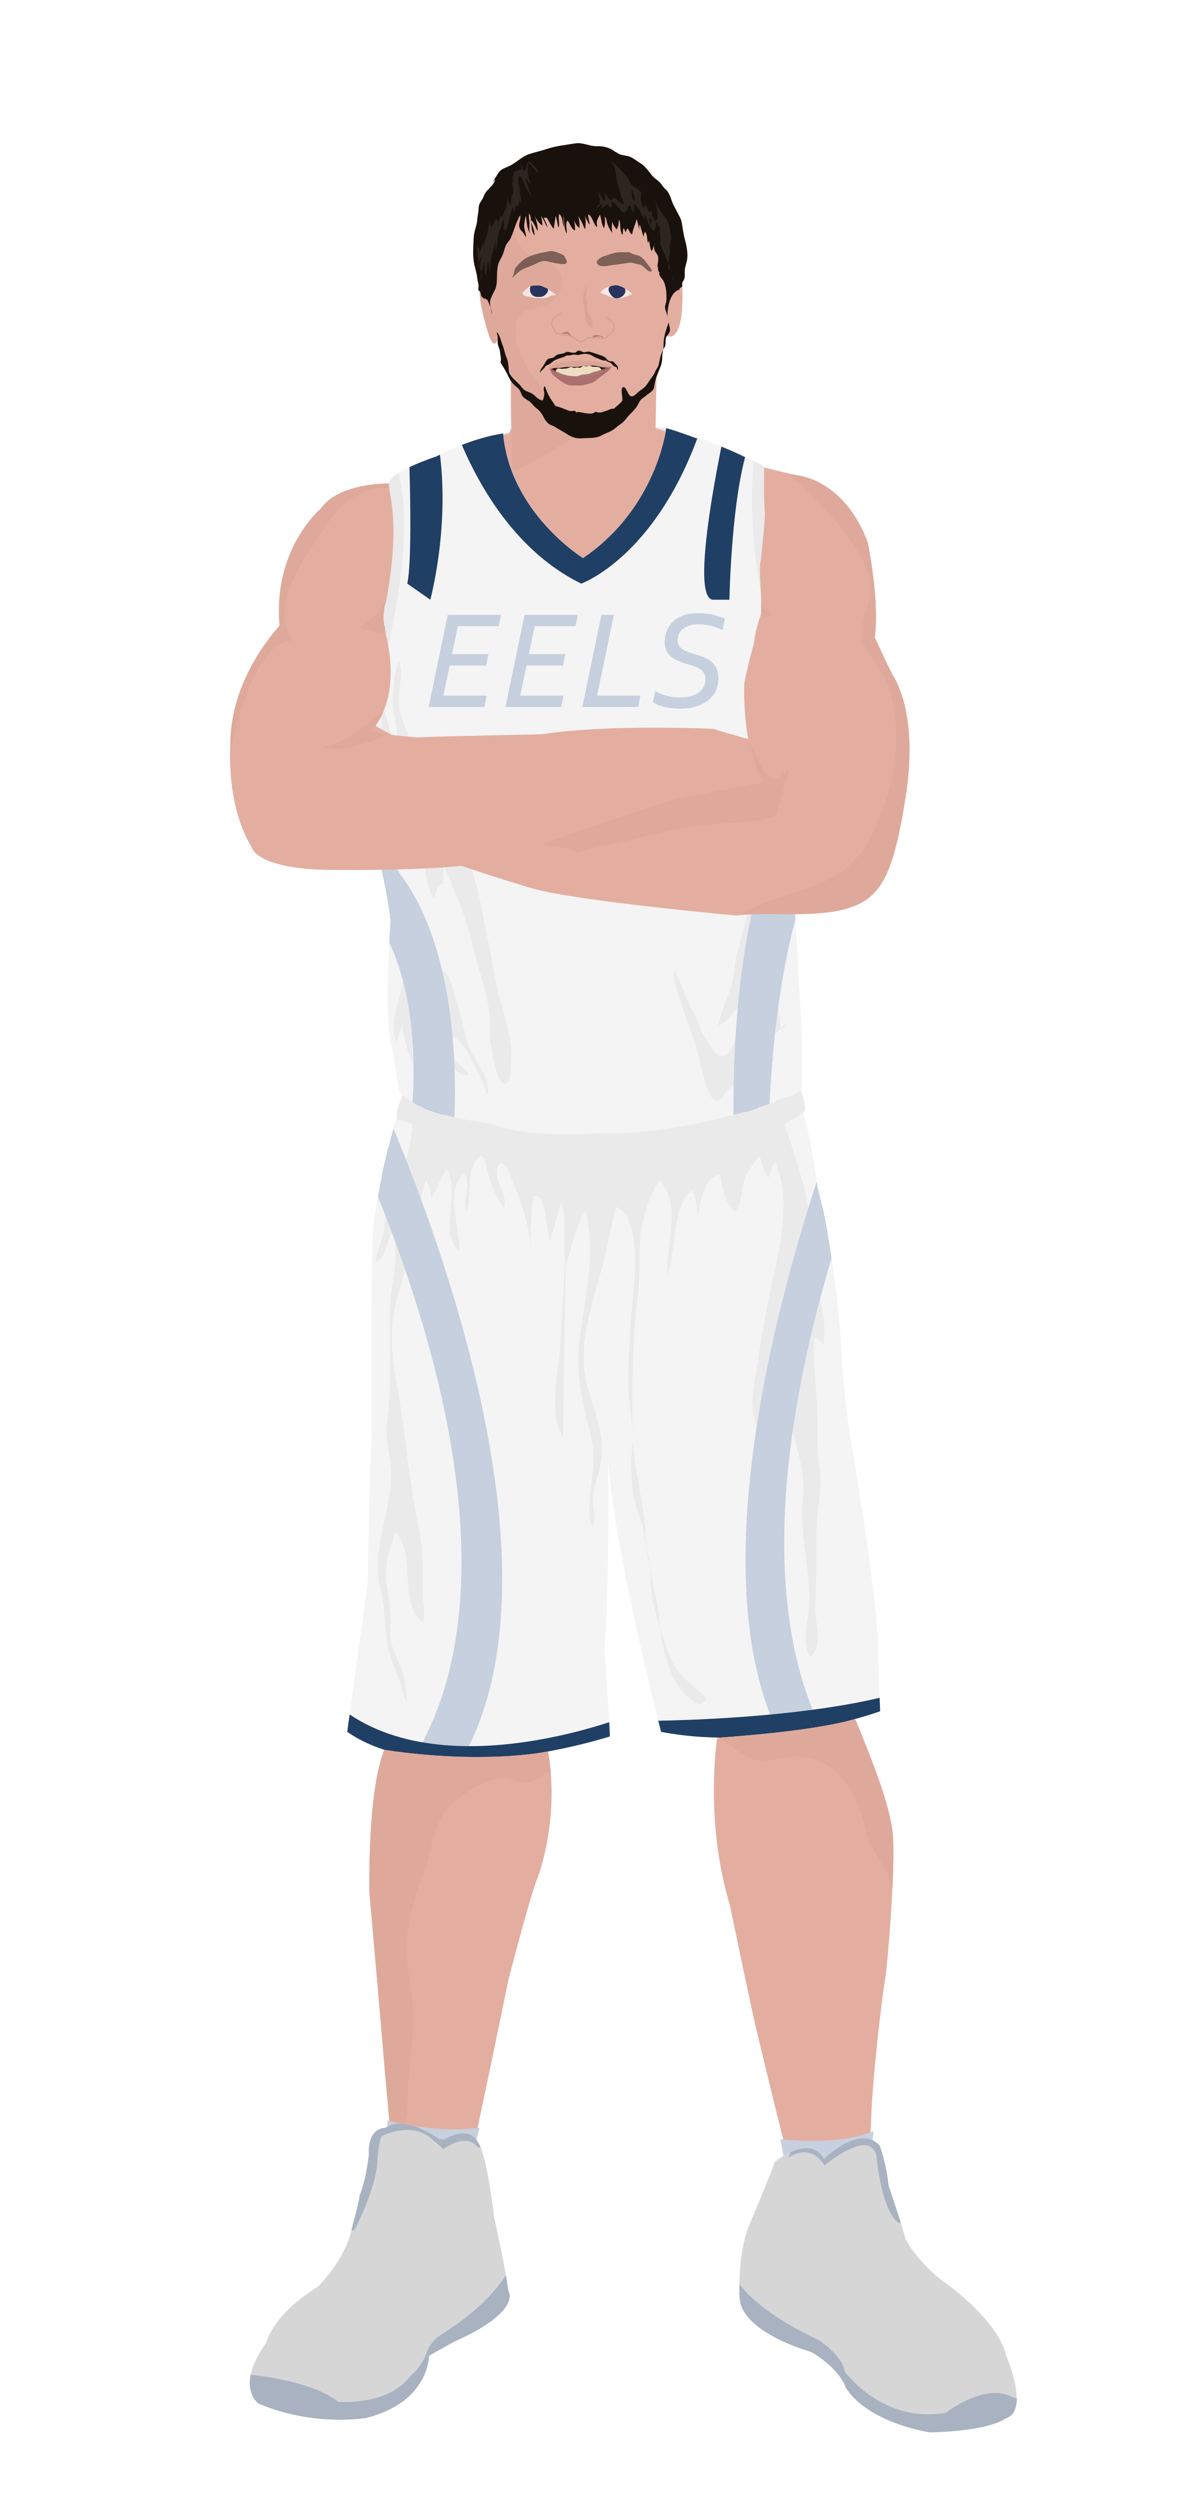
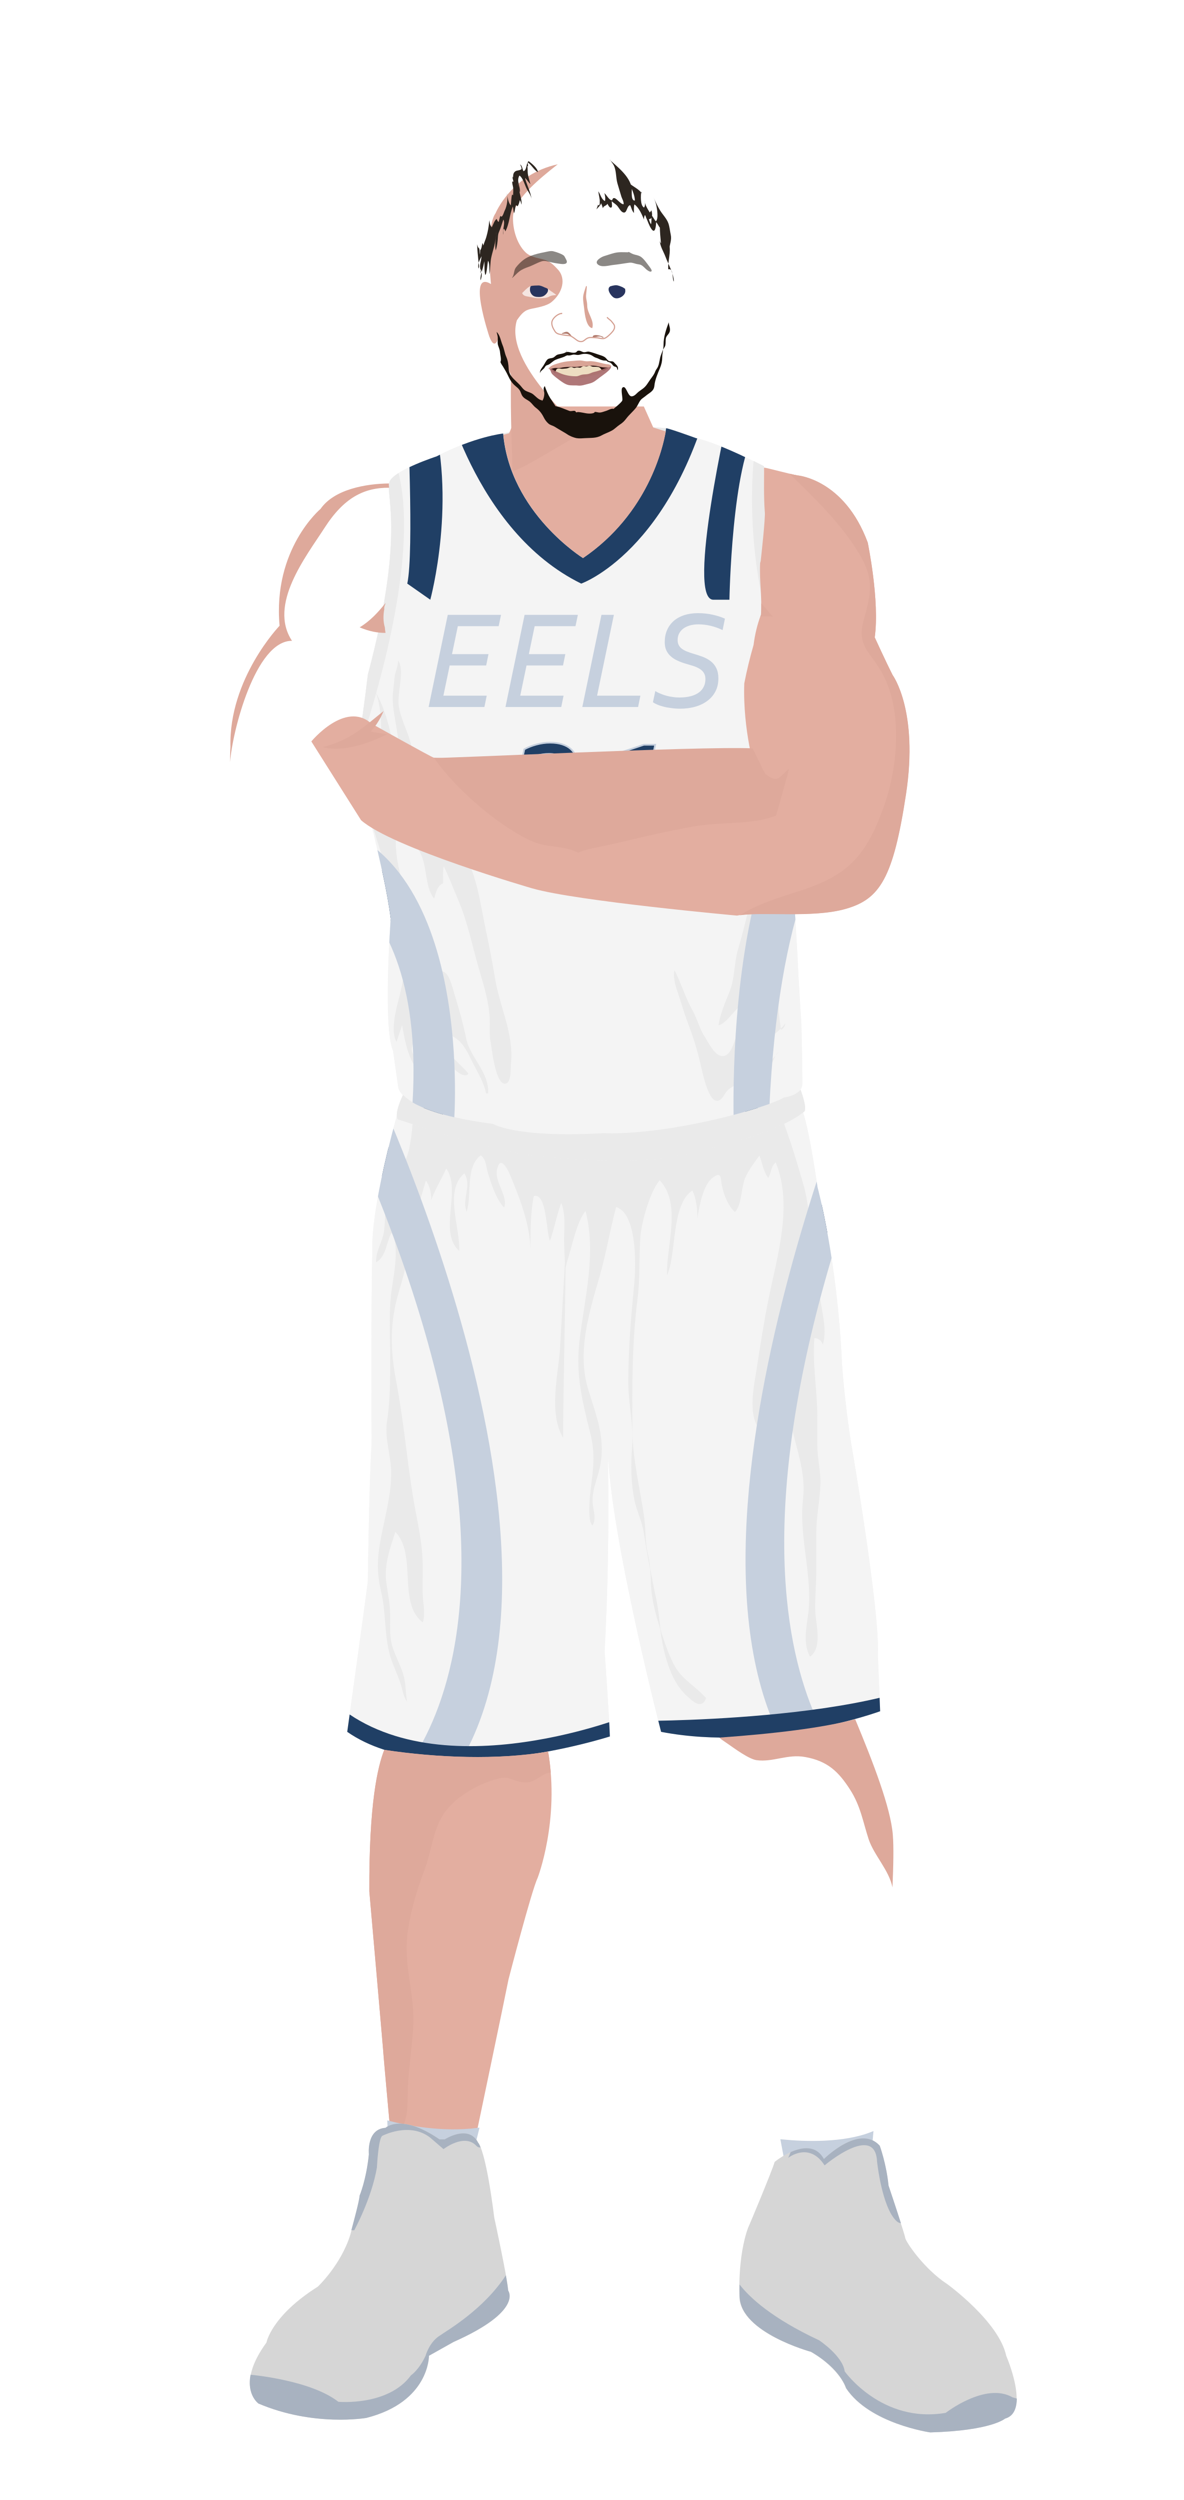
<svg xmlns="http://www.w3.org/2000/svg" xmlns:xlink="http://www.w3.org/1999/xlink" id="s61311e1eec2f7" x="0px" y="0px" width="1029.1px" height="2172px" viewBox="0 0 1029.1 2172">
  <defs>
    <style type="text/css">
									#s61311e1eec2f7 .uniform{fill:#f4f4f4;}
					#s61311e1eec2f7 .uniform.shadow{fill:#eaeaea;}
								
									#s61311e1eec2f7 .headband .base{fill:#c6d0de;}
					#s61311e1eec2f7 .headband .shadow{fill:#bcc6d4;}
					#s61311e1eec2f7 .skin{fill:#e3aea0;}
					#s61311e1eec2f7 .skin.shadow{fill:#dea99b;}
					#s61311e1eec2f7 .arms .wrap {fill:#000000;stroke-width:4;stroke:#000000}
					#s61311e1eec2f7 .legs .wrap {fill:#DCE5EE;stroke-width:4;stroke:#DCE5EE}
					#s61311e1eec2f7 .legs .socks {fill:#c6d0de;stroke-width:3;stroke:#c6d0de}
					#s61311e1eec2f7 .shoes .base{fill:#d6d6d6;}
					#s61311e1eec2f7 .shoes .sole{fill:#a8b2c0;}
								#s61311e1eec2f7 .waist-base .uniform{fill:#e5e5e5;}
				</style>
  </defs>
  <g class="uniform uniform-base">
    <g class="jersey jersey-base">
      <path class="uniform" d="M324.6,723.6c5.6,24.6,11.8,49.4,15,74.4c0,0-6.9,94.4,2,114.8l4.6,31.9c0,0,0.9,21.2,82.3,31.8c0,0,19.5,12.4,96.4,8c0,0,38,2.7,106.2-14.2c0,0,38-9.7,50.4-16.8c0,0,15.9-1.8,15.9-12.4c0-10.6-0.2-23.7-0.9-51.5c0,0-2.7-42.5-3.3-58.4c0,0-3.8-66.1-4.6-78.5c0,0,8.8-61,9.7-84c0,0,0-29.2,2.7-52.2c0,0-31-101.7-31.9-129.2c0,0-6.4-60.2-5.1-82.1c0,0-37.8-19.9-59.1-24.6c0,0-21.9-8-25.9-8.6c0,0-8,69-72.3,112.8c0,0-63.3-39.2-69.4-108.2c0,0-24.8,2.7-57.9,19.9c0,0-34.1,11.1-40.3,20.8c-6.2,9.7,15,39.8-19.5,169c0,0.1,0,0.2,0,0.3c-1.4,11.4-2.8,22.8-4.4,34.2c-1.8,12.6-6.1,26.6-5.9,39.2c0.1,8.7,6.8,32.3,14.3,56.9" />
      <path class="uniform shadow" d="M323.6,716.8c7.7,25.1,16.4,51.1,20.1,63.2c5.9,19.1,7.8,36,7.8,56.5c0,13.7-3.5,25.5-6.7,38.5c-1.8,7.5-4.8,23.2-0.1,30c1.5-4.8,3.2-9.7,4.8-14.4c2,11.6,5.2,29.3,13.3,38.7c4.7,5.4,21.2,20.9,29.2,16.7c-3.4-8.5-9.9-15-17.2-20.5c-6.8-5.1-18.4-5.7-16.7-15.8c2.1-12.8,16.7-3.4,21.7,2.4c4,4.6,21.5,28.1,27.4,20.6c-9.6-11.3-28.8-25.5-31.9-40.5c6.6,1.6,17.7,6.8,23,11.4c6.1,5.3,9.3,13.2,12.9,20.2c3.9,7.7,9.9,17.5,11.2,26c0.4,0,1.4,0.1,1.9,0.1c1-18.7-15.7-31-19.1-47.7c-2.6-12.6-6.2-25.7-10-37.8c-1.6-5.3-3.7-14.9-7.6-18.8c-1.8-1.9-5.1-2.1-6.5-3.7c-4.8-5.3-6.5-18.1-8.3-24.8c-2.7-9.9-7.8-17.5-12.8-26.5c-10.3-18.7-17.7-45.6-15.7-67c2,1.6,4,3,6.4,3.4c0.1-2.9,0.5-5.9,1.2-8.7c3.6,7.3,8.8,14.4,12.9,21.6c6.9,12.2,4,30.2,12.6,40.8c1.2-4.7,2.7-11.5,7.7-13.3c0.2-4.9-0.4-10.4,0.6-14.9c4.5,9.2,8.2,19.2,12.3,28.7c8.4,19.5,12.2,39.5,18.1,59.8c4.3,14.9,9.3,30.2,9.6,45.8c0.1,6.3-0.5,12.5,0.8,18.7c0.9,4.7,4.2,38.4,13.3,35.8c4.6-1.3,4-13.6,4.3-17.2c2.6-26.3-9.5-48.4-13.7-73.5c-2.4-14.6-5.1-28.3-8.2-43c-4.7-22.2-7.3-45.6-18.4-65.5c-4-7.1-7-14.6-11.3-21c-5.4-8-10.6-16.2-14.1-25.7c-2.5-7-3.7-14.9-7.2-21.5c-3.2-6-8.6-10.3-11.2-16.9c-1.5-3.9-2.1-8-3.2-12c-2.8-10.5-8.7-21.2-10.2-31.8c-1.6-11.3,5.4-30.4-0.5-39.6c-0.1,5.7-3.1,11-3.4,16.8c-0.3,4-0.8,7.9-1.2,11.9c-1.6,18.5,8.7,40.8,3.2,58.1c-3.4-4-2.9-12.3-3.9-17c-3-15.1-6.7-28.3-14.3-42.2c4.7,11.9,4.8,27.3,4.9,40c0,9-2.3,17.2-2,26.3c0.3,8.8,2.9,17.1,3.9,25.7c-6.4-5.9-11.3,20.1-9,30.3" />
      <path class="uniform shadow" d="M660.1,650c0.5-11.7-0.1-23.1,2.5-34.4c1.1-4.9,2-9.6,2.1-14.6c0.2-7.3-0.3-15.1,0.1-22.2c8.2,10.1,11.9,22.7,19.1,33.2c1.6-4.2,0.5-10.4,0.7-15.1c7.3,7,11,25.7,11.9,35.4c1.5,16.6-4.4,33.9-8.1,49.9c-2.7,11.9-3.5,24.1-5.2,36.1c-2.2,15.5-7.6,30.4-6.5,46.5c7.1-1.3,7.5,10.2,6.6,14.9c-2.5,13.6-5.1,23.4-4.7,37.4c0.3,10.3-2.1,18.9-4,28.8c-0.8,4.1-5.6,11.5-4.9,14.6c9.6-2.8,4.5-17.3,10.9-19.4c0.7,10.5-3.3,18.2-3.9,28.2c-0.5,8.7,1.1,16.9,2.1,25.4c2.1-1,3.5-3.2,3.7-5.5c-5.7,7.8-14.4,11.6-19.5,20.1c-5.2,8.6-9.2,19.4-8.8,29.5c5.8-2.7,12.5-7.4,15.7-13.1c2.9-5,2.9-8.3,7.4-12.3c-9.7,11.7-19.8,20.7-33.3,27.3c-4.8,2.3-8.8,3.3-12.4,7.4c-2.2,2.5-4.3,9-9.2,8.1c-7.2-1.3-11.9-24.9-13.5-31.6c-2.9-12.9-6.6-24.2-11.2-36.4c-3.2-8.5-5.7-17.4-8.6-26c-2-5.8-4.4-13.7-2.8-19.3c5.8,11.3,9.2,23.4,15.5,34.6c4.3,7.7,6.1,16.1,10.9,23.4c3.2,5,8.4,16.2,15,16.5c7.1,0.3,9.7-10.3,11.7-15.5c3.6-9.2,5.9-18.7,5.1-28.7c-6.7,4.3-12.6,15.5-20,17.6c1.4-10,5.9-20,9.7-29.6c4.6-11.7,3.7-24.4,7.3-36.6c6.2-20.7,10.5-42.1,16.7-62.9c6.9-23.3,15.6-61.2,6.3-85.4c-5.1,4.4-4.9,13.3-6.2,19.6c-1.6,7.6-3.8,15.4-7,22.5c-4.8,10.7-11.6,15.3-23.7,17.1c-0.4-6.1,2.7-12,3.3-18.1c0.4-3.8-0.8-8.1-0.1-11.8c1.1-5.7,4.9-10.4,6-16c0.7-3.1,0.6-6.1,1.5-9c4.1,2.4,8.3,7.5,10,12.1c2.3-10.1,5.6-20.2,8.4-30.1c1.6-5.6,2.2-11.3,5.3-16.6" />
      <path class="uniform shadow" d="M424.4,379.2c11.1,80.6,82.8,112.2,82.8,112.2c80.8-47.9,81-116.6,81-116.6l-9-2.8c0,0-8,69-72.3,112.8c0,0-63.3-39.2-69.4-108.2l-11.5,2.2C425.4,378.9,424.9,379,424.4,379.2z" />
      <path class="uniform shadow" d="M506.8,484.8C571.2,441,579.2,372,579.2,372c-88.3-7.5-141.8,4.6-141.8,4.6C443.6,445.6,506.8,484.8,506.8,484.8z" />
      <path class="uniform shadow" d="M346.4,411c-3.3,2.1-5.9,4.2-7.2,6.3c-6.2,9.7,15,39.8-19.5,169c0,0.1,0,0.2,0,0.3c-1.4,11.4-2.8,22.8-4.4,34.2c-1.7,12.3-5.9,25.9-5.9,38.3C358.9,511.6,354,440.6,346.4,411z" />
      <path class="uniform shadow" d="M664.1,405.1c0,0-3.6-1.9-9.1-4.6c-2.9,33-6,131.5,45.4,222.1c0.2-2.1,0.4-4.2,0.6-6.3c0,0-31-101.7-31.9-129.2C669.2,487.2,662.8,427,664.1,405.1z" />
    </g>
    <g class="waist waist-base">
      <path class="uniform shadow" d="M681.6,953.4c-12.4,7.1-50.4,16.8-50.4,16.8C563,987.1,525,984.4,525,984.4c-77,4.4-96.4-8-96.4-8c-52.5-6.8-71.5-18.1-78.3-25.2c-8.3,17.5-4.6,21.2-4.6,21.2c2,0.7,30.5,10,30.5,10c63.7,21.2,101.5,23.2,101.5,23.2c65.7,5.3,100.9,0.7,100.9,0.7c102.8-19.9,120.8-41.1,120.8-41.1c1.3-3.2-0.9-11.1-3.6-18.6C691.5,952.3,681.6,953.4,681.6,953.4z" />
    </g>
    <g class="shorts shorts-base">
      <path class="uniform" d="M763,1437.6c2-38.5-23.2-183.8-23.2-183.8c-6-37.8-8-69.7-8-69.7c-4-89.6-21.2-152.6-21.2-152.6c-5.9-39.9-10-57.4-12.6-65.1c-5.6,4.8-31.3,22.8-119.5,39.9c0,0-35.2,4.6-100.9-0.7c0,0-37.8-2-101.5-23.2c0,0-28.5-9.3-30.5-10c0,0-0.6-0.7-0.8-2.7c-24.2,87.8-21.1,116.8-21.1,116.8c-1.3,31.2-0.7,168.5-0.7,168.5c-2,24.5-3.3,118.8-3.3,118.8c-2,16.6-17.9,130.7-17.9,130.7c76.3,53.1,228.3,4,228.3,4c-0.7-19.2-4.6-74.3-4.6-74.3c4.4-80.5,3.3-151.7,2.8-172.8c3,75.8,46.3,243.1,46.3,243.1c92.9,17.9,190.4-17.9,190.4-17.9L763,1437.6z" />
      <path class="uniform shadow" d="M715.2,1168.2c4.1-13.7-1.4-30.5-2.9-44.3c-1.2-11.6-1.8-22.4-2.4-34.2c-0.6-12.1-4.5-21.5-6.4-33.5c-1.5-9.1-2.6-18.2-5.1-26.8c-5-17.4-10.4-35.5-16.9-53.1c-16.5,8-47.3,19.1-103,29.9c0,0-35.2,4.6-100.9-0.7c0,0-37.8-2-101.5-23.2c0,0-9.2-3-17.6-5.7c-0.3,7.2-1.7,15.1-2.6,20.1c-2.2,12.5-10.4,23.3-16.1,34.3c-6.5,12.4-4.2,25-6,38.4c-1.2,9.2-7.4,17.7-6.9,27.2c8.8-5.1,8.8-17,13.3-25.6c7.6,10.5,1.7,38.1,0,51.1c-2.4,18-1.1,36.9-1.1,55.1c0,19.4,0.2,38.8-2.7,57.5c-2.3,15,3.6,30.2,3.6,45.1c0,16.5-3.8,31.3-7.1,47.3c-4.3,20.4-6.6,34.8-1.7,55.2c4.2,17.6,2.8,35.7,7.1,53.2c2.2,9.1,6.4,17.2,9.5,26c1.9,5.3,2.6,12.4,6,16.7c-1.5-9.3-0.8-17-4.1-26.1c-2.4-6.6-5.5-12.8-7.9-19.4c-3.4-9.5-2.7-18.5-2.7-28.8c0-10.9-1.9-18.6-3.3-28.9c-2.1-15.5,3-29.1,7.8-44.2c19.1,19.4,1.8,62.2,23.9,78.6c2.4-7.4,0.2-16.5-0.1-24.3c-0.3-8.9,0.2-17.8,0-26.6c-0.4-20.7-5.4-39.3-8.6-59.4c-5.3-32.8-8.1-66-14.4-98.9c-5.3-27.9-5.8-51.7,2.6-79.1c9.7-31.6,13-64,23.2-95.4c3.2,4.1,4.8,10.7,4.6,16.9c3.5-9.7,8.5-17.5,13.1-27.5c13.5,19.3-7.3,54.8,11.2,71.6c1.1-20.5-13.4-52.2,4.5-67.4c6.8,10.8-2.5,22.6,2,33.3c4.8-14.6-1.5-38.4,12.2-48.9c4.8,3.1,4.7,10.4,6.4,15.7c2.8,8.9,7,22.5,14,29.7c3.6-9.9-8.2-21.9-6.3-32.4c2.4-13.2,8.4-3.2,11.5,4.2c8.5,20.1,17.6,44,17.7,65.9c0-16.7-0.2-31.5,2.8-47.7c11.5-3.3,10.7,31.4,14.1,39c3.8-10.8,5.8-22.3,9.8-33c4,9.3,2.5,21.4,2.5,31.5c0,6.7,0.4,13.5,0.7,20.3c-1.3,23.1-4.3,75-4.3,75.5c-1.8,23-9.9,55.6,2.8,76.7c-0.3-22.2,1.7-107.6,2.1-147.6c0.6-2.8,1.3-5.7,2.2-8.5c3.7-11.9,7.6-31.5,15.1-41c9.8,37.4-1.1,76.6-5.3,113.5c-3.3,29.4,2.6,52.1,9.5,79.8c4.6,18.4,2.4,31.5,0.2,49.5c-0.7,5.8-2.9,27.2,1.8,30.5c3.6-7.2,0.3-13.3,0-20c-0.6-10.5,3.7-19.5,6-29.4c5.8-25-2.4-44.7-9.8-68.7c-10-32.7,0.8-67,10-98.9c5.7-19.8,9-40.2,14.2-59.7c18.2,5.5,17.3,50.3,15.8,66.1c-2.8,28.8-5.2,57-5.2,86c0,19.4,4.9,37.3,3.3,56.4c-1.2,14.8-1,31.3,2,45.9c2,9.8,6.7,18.8,8.2,28.7c1.6,10.7,3.5,21.2,5.5,31.6c0.2,2.5,0.5,6,0.5,7.5c0.1,15.5,3.4,29.3,8.1,43.7c0.9,7,2.5,16.3,4.3,22.8c3.8,14.2,9.1,27.1,19.3,36.3c4.3,3.8,12.5,12.3,16.4,1.6c-8.8-10.1-20.3-15.8-27-27.4c-5-8.8-8.1-18.5-11.4-28.1c-0.3-0.8-0.9-3.1-1.3-4.8c-1.1-9.2-1.9-18.5-4-27.5c-1.6-7.2-3.5-17.6-4.9-25.1c-0.4-4.3-1.1-8.6-2.1-13c-2.4-10.4-1.6-20-3-30.4c-3.5-25.4-10.1-50.1-10.3-76.2c-0.3-38.4-0.4-76.3,4.4-114.1c2.4-18.4,1.1-36.7,2.6-54.8c1-12.4,8.4-39.1,16.7-48.4c19.5,20.3,5.4,57.7,6.4,82.5c8.4-18.6,3.4-61.4,22-73.7c3.1,6.4,4.5,15.5,4.3,24.4c2.2-14,5.7-30,13.5-35.6c7.9-5.7,6.3-0.1,8,7.6c1.8,8.2,5,16.3,11.1,22.4c6.3-6.2,5.4-22.1,9.3-30.5c3-6.4,8.3-13.6,12.1-18.6c2.1,5.6,3.9,15.1,7.7,19.4c2.8-5.1,2.2-9.9,6.4-13.5c15.2,37.2,1.4,81.1-6.2,118.7c-4.1,20.3-7.3,40.9-10.4,61.1c-2.2,14.3-7.4,37.3,1.3,50.2c5.7-16.8,4.4-34.9,9.2-52c4.4-15.9,8.6-31,13.2-46.9c6-20.5,8.2-42.7,14.2-62.5c0.3,13.6-3.1,26.9-4.6,40.5c-1.3,12.5-0.7,25-1.9,37.5c-2,21.2-6.4,44.7-4.1,66c2.9,26.5,16.2,51.9,13.1,79.4c-3.6,32.2,6.9,61.6,5.1,93.5c-0.8,14.3-6.5,30.6,1,43.9c11.2-8.4,4.8-28.4,4.5-40c-0.3-11.6,0.9-23.3,0.9-35c0-10.9,0-21.7,0-32.6c0-14.4,3.1-27.8,3.6-42c0.4-11.4-2.7-22.4-2.7-33.9c0-8.4,0-16.8,0-25.2c0-22.3-4.5-46.3-2.5-68.1C711.6,1162.6,714.2,1164.9,715.2,1168.2z" />
    </g>
  </g>
  <g class="mask-shorts">
    <g>
      <defs>
        <path id="s61311e1eec2f7-shorts-clip-path-def" d="M763,1437.6c2-38.5-23.2-183.8-23.2-183.8c-6-37.8-8-69.7-8-69.7c-4-89.6-21.2-152.6-21.2-152.6c-5.9-39.9-10-57.4-12.6-65.1c-5.6,4.8-31.3,22.8-119.5,39.9c0,0-35.2,4.6-100.9-0.7c0,0-37.8-2-101.5-23.2c0,0-28.5-9.3-30.5-10c0,0-0.6-0.7-0.8-2.7c-24.2,87.8-21.1,116.8-21.1,116.8c-1.3,31.2-0.7,168.5-0.7,168.5c-2,24.5-3.3,118.8-3.3,118.8c-2,16.6-17.9,130.7-17.9,130.7c76.3,53.1,228.3,4,228.3,4c-0.7-19.2-4.6-74.3-4.6-74.3c4.4-80.5,3.3-151.7,2.8-172.8c3,75.8,46.3,243.1,46.3,243.1c92.9,17.9,190.4-17.9,190.4-17.9L763,1437.6z" />
      </defs>
      <clipPath id="s61311e1eec2f7-shorts-clip-path">
        <use xlink:href="#s61311e1eec2f7-shorts-clip-path-def" overflow="visible" />
      </clipPath>
    </g>
  </g>
  <g class="mask-jersey">
    <g>
      <defs>
        <path id="s61311e1eec2f7-jersey-clip-path-def" d="M324.6,723.6c5.6,24.6,11.8,49.4,15,74.4c0,0-6.9,94.4,2,114.8l4.6,31.9c0,0,0.9,21.2,82.3,31.8c0,0,19.5,12.4,96.4,8c0,0,38,2.7,106.2-14.2c0,0,38-9.7,50.4-16.8c0,0,15.9-1.8,15.9-12.4c0-10.6-0.2-23.7-0.9-51.5c0,0-2.7-42.5-3.3-58.4c0,0-3.8-66.1-4.6-78.5c0,0,8.8-61,9.7-84c0,0,0-29.2,2.7-52.2c0,0-31-101.7-31.9-129.2c0,0-6.4-60.2-5.1-82.1c0,0-37.8-19.9-59.1-24.6c0,0-21.9-8-25.9-8.6c0,0-8,69-72.3,112.8c0,0-63.3-39.2-69.4-108.2c0,0-24.8,2.7-57.9,19.9c0,0-34.1,11.1-40.3,20.8c-6.2,9.7,15,39.8-19.5,169c0,0.1,0,0.2,0,0.3c-1.4,11.4-2.8,22.8-4.4,34.2c-1.8,12.6-6.1,26.6-5.9,39.2c0.1,8.7,6.8,32.3,14.3,56.9" />
      </defs>
      <clipPath id="s61311e1eec2f7-jersey-clip-path">
        <use xlink:href="#s61311e1eec2f7-jersey-clip-path-def" overflow="visible" />
      </clipPath>
    </g>
    <g>
      <defs>
-         <path id="s61311e1eec2f7-waist-clip-path-def" d="M681.6,953.4c-12.4,7.1-50.4,16.8-50.4,16.8C563,987.1,525,984.4,525,984.4c-77,4.4-96.4-8-96.4-8 c-52.5-6.8-71.5-18.1-78.3-25.2c-8.3,17.5-4.6,21.2-4.6,21.2c2,0.7,30.5,10,30.5,10c63.7,21.2,101.5,23.2,101.5,23.2 c65.7,5.3,100.9,0.7,100.9,0.7c102.8-19.9,120.8-41.1,120.8-41.1c1.3-3.2-0.9-11.1-3.6-18.6 C691.5,952.3,681.6,953.4,681.6,953.4z" />
-       </defs>
+         </defs>
      <clipPath id="s61311e1eec2f7-waist-clip-path">
        <use xlink:href="#s61311e1eec2f7-waist-clip-path-def" overflow="visible" />
      </clipPath>
    </g>
  </g>
  <defs>
    <style type="text/css">
#s61311e1eec2f7 .uniform{fill:#f4f4f4;}
#s61311e1eec2f7 .uniform.shadow{fill:#eaeaea;}
#s61311e1eec2f7 .uniform-pattern .pattern-1{fill:#203f65;}
#s61311e1eec2f7 .uniform-pattern .pattern-2{fill:#203f65; stroke:#c6d0de;stroke-width:20;}
#s61311e1eec2f7 .uniform-pattern .identifiers .logo path{ fill:#c6d0de; stroke-width:20; stroke:#c6d0de;}
#s61311e1eec2f7 .uniform-pattern .identifiers .number path{ fill:#203f65; stroke-width:20; stroke:#c6d0de;}
</style>
  </defs>
  <g class="uniform uniform-base">
    <g class="jersey jersey-base">
      <path class="uniform" d="M324.6,723.6c5.6,24.6,11.8,49.4,15,74.4c0,0-6.9,94.4,2,114.8l4.6,31.9c0,0,0.9,21.2,82.3,31.8c0,0,19.5,12.4,96.4,8c0,0,38,2.7,106.2-14.2c0,0,38-9.7,50.4-16.8c0,0,15.9-1.8,15.9-12.4c0-10.6-0.2-23.7-0.9-51.5c0,0-2.7-42.5-3.3-58.4c0,0-3.8-66.1-4.6-78.5c0,0,8.8-61,9.7-84c0,0,0-29.2,2.7-52.2c0,0-31-101.7-31.9-129.2c0,0-6.4-60.2-5.1-82.1c0,0-37.8-19.9-59.1-24.6c0,0-21.9-8-25.9-8.6c0,0-8,69-72.3,112.8c0,0-63.3-39.2-69.4-108.2c0,0-24.8,2.7-57.9,19.9c0,0-34.1,11.1-40.3,20.8c-6.2,9.7,15,39.8-19.5,169c0,0.1,0,0.2,0,0.3c-1.4,11.4-2.8,22.8-4.4,34.2c-1.8,12.6-6.1,26.6-5.9,39.2c0.1,8.7,6.8,32.3,14.3,56.9" />
      <path class="uniform shadow" d="M323.6,716.8c7.7,25.1,16.4,51.1,20.1,63.2c5.9,19.1,7.8,36,7.8,56.5c0,13.7-3.5,25.5-6.7,38.5c-1.8,7.5-4.8,23.2-0.1,30c1.5-4.8,3.2-9.7,4.8-14.4c2,11.6,5.2,29.3,13.3,38.7c4.7,5.4,21.2,20.9,29.2,16.7c-3.4-8.5-9.9-15-17.2-20.5c-6.8-5.1-18.4-5.7-16.7-15.8c2.1-12.8,16.7-3.4,21.7,2.4c4,4.6,21.5,28.1,27.4,20.6c-9.6-11.3-28.8-25.5-31.9-40.5c6.6,1.6,17.7,6.8,23,11.4c6.1,5.3,9.3,13.2,12.9,20.2c3.9,7.7,9.9,17.5,11.2,26c0.4,0,1.4,0.1,1.9,0.1c1-18.7-15.7-31-19.1-47.7c-2.6-12.6-6.2-25.7-10-37.8c-1.6-5.3-3.7-14.9-7.6-18.8c-1.8-1.9-5.1-2.1-6.5-3.7c-4.8-5.3-6.5-18.1-8.3-24.8c-2.7-9.9-7.8-17.5-12.8-26.5c-10.3-18.7-17.7-45.6-15.7-67c2,1.6,4,3,6.4,3.4c0.1-2.9,0.5-5.9,1.2-8.7c3.6,7.3,8.8,14.4,12.9,21.6c6.9,12.2,4,30.2,12.6,40.8c1.2-4.7,2.7-11.5,7.7-13.3c0.2-4.9-0.4-10.4,0.6-14.9c4.5,9.2,8.2,19.2,12.3,28.7c8.4,19.5,12.2,39.5,18.1,59.8c4.3,14.9,9.3,30.2,9.6,45.8c0.1,6.3-0.5,12.5,0.8,18.7c0.9,4.7,4.2,38.4,13.3,35.8c4.6-1.3,4-13.6,4.3-17.2c2.6-26.3-9.5-48.4-13.7-73.5c-2.4-14.6-5.1-28.3-8.2-43c-4.7-22.2-7.3-45.6-18.4-65.5c-4-7.1-7-14.6-11.3-21c-5.4-8-10.6-16.2-14.1-25.7c-2.5-7-3.7-14.9-7.2-21.5c-3.2-6-8.6-10.3-11.2-16.9c-1.5-3.9-2.1-8-3.2-12c-2.8-10.5-8.7-21.2-10.2-31.8c-1.6-11.3,5.4-30.4-0.5-39.6c-0.1,5.7-3.1,11-3.4,16.8c-0.3,4-0.8,7.9-1.2,11.9c-1.6,18.5,8.7,40.8,3.2,58.1c-3.4-4-2.9-12.3-3.9-17c-3-15.1-6.7-28.3-14.3-42.2c4.7,11.9,4.8,27.3,4.9,40c0,9-2.3,17.2-2,26.3c0.3,8.8,2.9,17.1,3.9,25.7c-6.4-5.9-11.3,20.1-9,30.3" />
      <path class="uniform shadow" d="M660.1,650c0.5-11.7-0.1-23.1,2.5-34.4c1.1-4.9,2-9.6,2.1-14.6c0.2-7.3-0.3-15.1,0.1-22.2c8.2,10.1,11.9,22.7,19.1,33.2c1.6-4.2,0.5-10.4,0.7-15.1c7.3,7,11,25.7,11.9,35.4c1.5,16.6-4.4,33.9-8.1,49.9c-2.7,11.9-3.5,24.1-5.2,36.1c-2.2,15.5-7.6,30.4-6.5,46.5c7.1-1.3,7.5,10.2,6.6,14.9c-2.5,13.6-5.1,23.4-4.7,37.4c0.3,10.3-2.1,18.9-4,28.8c-0.8,4.1-5.6,11.5-4.9,14.6c9.6-2.8,4.5-17.3,10.9-19.4c0.7,10.5-3.3,18.2-3.9,28.2c-0.5,8.7,1.1,16.9,2.1,25.4c2.1-1,3.5-3.2,3.7-5.5c-5.7,7.8-14.4,11.6-19.5,20.1c-5.2,8.6-9.2,19.4-8.8,29.5c5.8-2.7,12.5-7.4,15.7-13.1c2.9-5,2.9-8.3,7.4-12.3c-9.7,11.7-19.8,20.7-33.3,27.3c-4.8,2.3-8.8,3.3-12.4,7.4c-2.2,2.5-4.3,9-9.2,8.1c-7.2-1.3-11.9-24.9-13.5-31.6c-2.9-12.9-6.6-24.2-11.2-36.4c-3.2-8.5-5.7-17.4-8.6-26c-2-5.8-4.4-13.7-2.8-19.3c5.8,11.3,9.2,23.4,15.5,34.6c4.3,7.7,6.1,16.1,10.9,23.4c3.2,5,8.4,16.2,15,16.5c7.1,0.3,9.7-10.3,11.7-15.5c3.6-9.2,5.9-18.7,5.1-28.7c-6.7,4.3-12.6,15.5-20,17.6c1.4-10,5.9-20,9.7-29.6c4.6-11.7,3.7-24.4,7.3-36.6c6.2-20.7,10.5-42.1,16.7-62.9c6.9-23.3,15.6-61.2,6.3-85.4c-5.1,4.4-4.9,13.3-6.2,19.6c-1.6,7.6-3.8,15.4-7,22.5c-4.8,10.7-11.6,15.3-23.7,17.1c-0.4-6.1,2.7-12,3.3-18.1c0.4-3.8-0.8-8.1-0.1-11.8c1.1-5.7,4.9-10.4,6-16c0.7-3.1,0.6-6.1,1.5-9c4.1,2.4,8.3,7.5,10,12.1c2.3-10.1,5.6-20.2,8.4-30.1c1.6-5.6,2.2-11.3,5.3-16.6" />
      <path class="uniform shadow" d="M424.4,379.2c11.1,80.6,82.8,112.2,82.8,112.2c80.8-47.9,81-116.6,81-116.6l-9-2.8c0,0-8,69-72.3,112.8c0,0-63.3-39.2-69.4-108.2l-11.5,2.2C425.4,378.9,424.9,379,424.4,379.2z" />
      <path class="uniform shadow" d="M506.8,484.8C571.2,441,579.2,372,579.2,372c-88.3-7.5-141.8,4.6-141.8,4.6C443.6,445.6,506.8,484.8,506.8,484.8z" />
      <path class="uniform shadow" d="M346.4,411c-3.3,2.1-5.9,4.2-7.2,6.3c-6.2,9.7,15,39.8-19.5,169c0,0.1,0,0.2,0,0.3c-1.4,11.4-2.8,22.8-4.4,34.2c-1.7,12.3-5.9,25.9-5.9,38.3C358.9,511.6,354,440.6,346.4,411z" />
      <path class="uniform shadow" d="M664.1,405.1c0,0-3.6-1.9-9.1-4.6c-2.9,33-6,131.5,45.4,222.1c0.2-2.1,0.4-4.2,0.6-6.3c0,0-31-101.7-31.9-129.2C669.2,487.2,662.8,427,664.1,405.1z" />
    </g>
    <g class="waist waist-base">
      <path class="uniform shadow" d="M681.6,953.4c-12.4,7.1-50.4,16.8-50.4,16.8C563,987.1,525,984.4,525,984.4c-77,4.4-96.4-8-96.4-8c-52.5-6.8-71.5-18.1-78.3-25.2c-8.3,17.5-4.6,21.2-4.6,21.2c2,0.7,30.5,10,30.5,10c63.7,21.2,101.5,23.2,101.5,23.2c65.7,5.3,100.9,0.7,100.9,0.7c102.8-19.9,120.8-41.1,120.8-41.1c1.3-3.2-0.9-11.1-3.6-18.6C691.5,952.3,681.6,953.4,681.6,953.4z" />
    </g>
    <g class="shorts shorts-base">
      <path class="uniform" d="M763,1437.6c2-38.5-23.2-183.8-23.2-183.8c-6-37.8-8-69.7-8-69.7c-4-89.6-21.2-152.6-21.2-152.6c-5.9-39.9-10-57.4-12.6-65.1c-5.6,4.8-31.3,22.8-119.5,39.9c0,0-35.2,4.6-100.9-0.7c0,0-37.8-2-101.5-23.2c0,0-28.5-9.3-30.5-10c0,0-0.6-0.7-0.8-2.7c-24.2,87.8-21.1,116.8-21.1,116.8c-1.3,31.2-0.7,168.5-0.7,168.5c-2,24.5-3.3,118.8-3.3,118.8c-2,16.6-17.9,130.7-17.9,130.7c76.3,53.1,228.3,4,228.3,4c-0.7-19.2-4.6-74.3-4.6-74.3c4.4-80.5,3.3-151.7,2.8-172.8c3,75.8,46.3,243.1,46.3,243.1c92.9,17.9,190.4-17.9,190.4-17.9L763,1437.6z" />
      <path class="uniform shadow" d="M715.2,1168.2c4.1-13.7-1.4-30.5-2.9-44.3c-1.2-11.6-1.8-22.4-2.4-34.2c-0.6-12.1-4.5-21.5-6.4-33.5c-1.5-9.1-2.6-18.2-5.1-26.8c-5-17.4-10.4-35.5-16.9-53.1c-16.5,8-47.3,19.1-103,29.9c0,0-35.2,4.6-100.9-0.7c0,0-37.8-2-101.5-23.2c0,0-9.2-3-17.6-5.7c-0.3,7.2-1.7,15.1-2.6,20.1c-2.2,12.5-10.4,23.3-16.1,34.3c-6.5,12.4-4.2,25-6,38.4c-1.2,9.2-7.4,17.7-6.9,27.2c8.8-5.1,8.8-17,13.3-25.6c7.6,10.5,1.7,38.1,0,51.1c-2.4,18-1.1,36.9-1.1,55.1c0,19.4,0.2,38.8-2.7,57.5c-2.3,15,3.6,30.2,3.6,45.1c0,16.5-3.8,31.3-7.1,47.3c-4.3,20.4-6.6,34.8-1.7,55.2c4.2,17.6,2.8,35.7,7.1,53.2c2.2,9.1,6.4,17.2,9.5,26c1.9,5.3,2.6,12.4,6,16.7c-1.5-9.3-0.8-17-4.1-26.1c-2.4-6.6-5.5-12.8-7.9-19.4c-3.4-9.5-2.7-18.5-2.7-28.8c0-10.9-1.9-18.6-3.3-28.9c-2.1-15.5,3-29.1,7.8-44.2c19.1,19.4,1.8,62.2,23.9,78.6c2.4-7.4,0.2-16.5-0.1-24.3c-0.3-8.9,0.2-17.8,0-26.6c-0.4-20.7-5.4-39.3-8.6-59.4c-5.3-32.8-8.1-66-14.4-98.9c-5.3-27.9-5.8-51.7,2.6-79.1c9.7-31.6,13-64,23.2-95.4c3.2,4.1,4.8,10.7,4.6,16.9c3.5-9.7,8.5-17.5,13.1-27.5c13.5,19.3-7.3,54.8,11.2,71.6c1.1-20.5-13.4-52.2,4.5-67.4c6.8,10.8-2.5,22.6,2,33.3c4.8-14.6-1.5-38.4,12.2-48.9c4.8,3.1,4.7,10.4,6.4,15.7c2.8,8.9,7,22.5,14,29.7c3.6-9.9-8.2-21.9-6.3-32.4c2.4-13.2,8.4-3.2,11.5,4.2c8.5,20.1,17.6,44,17.7,65.9c0-16.7-0.2-31.5,2.8-47.7c11.5-3.3,10.7,31.4,14.1,39c3.8-10.8,5.8-22.3,9.8-33c4,9.3,2.5,21.4,2.5,31.5c0,6.7,0.4,13.5,0.7,20.3c-1.3,23.1-4.3,75-4.3,75.5c-1.8,23-9.9,55.6,2.8,76.7c-0.3-22.2,1.7-107.6,2.1-147.6c0.6-2.8,1.3-5.7,2.2-8.5c3.7-11.9,7.6-31.5,15.1-41c9.8,37.4-1.1,76.6-5.3,113.5c-3.3,29.4,2.6,52.1,9.5,79.8c4.6,18.4,2.4,31.5,0.2,49.5c-0.7,5.8-2.9,27.2,1.8,30.5c3.6-7.2,0.3-13.3,0-20c-0.6-10.5,3.7-19.5,6-29.4c5.8-25-2.4-44.7-9.8-68.7c-10-32.7,0.8-67,10-98.9c5.7-19.8,9-40.2,14.2-59.7c18.2,5.5,17.3,50.3,15.8,66.1c-2.8,28.8-5.2,57-5.2,86c0,19.4,4.9,37.3,3.3,56.4c-1.2,14.8-1,31.3,2,45.9c2,9.8,6.7,18.8,8.2,28.7c1.6,10.7,3.5,21.2,5.5,31.6c0.2,2.5,0.5,6,0.5,7.5c0.1,15.5,3.4,29.3,8.1,43.7c0.9,7,2.5,16.3,4.3,22.8c3.8,14.2,9.1,27.1,19.3,36.3c4.3,3.8,12.5,12.3,16.4,1.6c-8.8-10.1-20.3-15.8-27-27.4c-5-8.8-8.1-18.5-11.4-28.1c-0.3-0.8-0.9-3.1-1.3-4.8c-1.1-9.2-1.9-18.5-4-27.5c-1.6-7.2-3.5-17.6-4.9-25.1c-0.4-4.3-1.1-8.6-2.1-13c-2.4-10.4-1.6-20-3-30.4c-3.5-25.4-10.1-50.1-10.3-76.2c-0.3-38.4-0.4-76.3,4.4-114.1c2.4-18.4,1.1-36.7,2.6-54.8c1-12.4,8.4-39.1,16.7-48.4c19.5,20.3,5.4,57.7,6.4,82.5c8.4-18.6,3.4-61.4,22-73.7c3.1,6.4,4.5,15.5,4.3,24.4c2.2-14,5.7-30,13.5-35.6c7.9-5.7,6.3-0.1,8,7.6c1.8,8.2,5,16.3,11.1,22.4c6.3-6.2,5.4-22.1,9.3-30.5c3-6.4,8.3-13.6,12.1-18.6c2.1,5.6,3.9,15.1,7.7,19.4c2.8-5.1,2.2-9.9,6.4-13.5c15.2,37.2,1.4,81.1-6.2,118.7c-4.1,20.3-7.3,40.9-10.4,61.1c-2.2,14.3-7.4,37.3,1.3,50.2c5.7-16.8,4.4-34.9,9.2-52c4.4-15.9,8.6-31,13.2-46.9c6-20.5,8.2-42.7,14.2-62.5c0.3,13.6-3.1,26.9-4.6,40.5c-1.3,12.5-0.7,25-1.9,37.5c-2,21.2-6.4,44.7-4.1,66c2.9,26.5,16.2,51.9,13.1,79.4c-3.6,32.2,6.9,61.6,5.1,93.5c-0.8,14.3-6.5,30.6,1,43.9c11.2-8.4,4.8-28.4,4.5-40c-0.3-11.6,0.9-23.3,0.9-35c0-10.9,0-21.7,0-32.6c0-14.4,3.1-27.8,3.6-42c0.4-11.4-2.7-22.4-2.7-33.9c0-8.4,0-16.8,0-25.2c0-22.3-4.5-46.3-2.5-68.1C711.6,1162.6,714.2,1164.9,715.2,1168.2z" />
    </g>
  </g>
  <g class="mask-shorts">
    <g>
      <defs>
        <path id="s61311e1eec2f7-shorts-clip-path-def" d="M763,1437.6c2-38.5-23.2-183.8-23.2-183.8c-6-37.8-8-69.7-8-69.7c-4-89.6-21.2-152.6-21.2-152.6c-5.9-39.9-10-57.4-12.6-65.1c-5.6,4.8-31.3,22.8-119.5,39.9c0,0-35.2,4.6-100.9-0.7c0,0-37.8-2-101.5-23.2c0,0-28.5-9.3-30.5-10c0,0-0.6-0.7-0.8-2.7c-24.2,87.8-21.1,116.8-21.1,116.8c-1.3,31.2-0.7,168.5-0.7,168.5c-2,24.5-3.3,118.8-3.3,118.8c-2,16.6-17.9,130.7-17.9,130.7c76.3,53.1,228.3,4,228.3,4c-0.7-19.2-4.6-74.3-4.6-74.3c4.4-80.5,3.3-151.7,2.8-172.8c3,75.8,46.3,243.1,46.3,243.1c92.9,17.9,190.4-17.9,190.4-17.9L763,1437.6z" />
      </defs>
      <clipPath id="s61311e1eec2f7-shorts-clip-path">
        <use xlink:href="#s61311e1eec2f7-shorts-clip-path-def" overflow="visible" />
      </clipPath>
    </g>
  </g>
  <g class="mask-jersey">
    <g>
      <defs>
        <path id="s61311e1eec2f7-jersey-clip-path-def" d="M324.6,723.6c5.6,24.6,11.8,49.4,15,74.4c0,0-6.9,94.4,2,114.8l4.6,31.9c0,0,0.9,21.2,82.3,31.8c0,0,19.5,12.4,96.4,8c0,0,38,2.7,106.2-14.2c0,0,38-9.7,50.4-16.8c0,0,15.9-1.8,15.9-12.4c0-10.6-0.2-23.7-0.9-51.5c0,0-2.7-42.5-3.3-58.4c0,0-3.8-66.1-4.6-78.5c0,0,8.8-61,9.7-84c0,0,0-29.2,2.7-52.2c0,0-31-101.7-31.9-129.2c0,0-6.4-60.2-5.1-82.1c0,0-37.8-19.9-59.1-24.6c0,0-21.9-8-25.9-8.6c0,0-8,69-72.3,112.8c0,0-63.3-39.2-69.4-108.2c0,0-24.8,2.7-57.9,19.9c0,0-34.1,11.1-40.3,20.8c-6.2,9.7,15,39.8-19.5,169c0,0.1,0,0.2,0,0.3c-1.4,11.4-2.8,22.8-4.4,34.2c-1.8,12.6-6.1,26.6-5.9,39.2c0.1,8.7,6.8,32.3,14.3,56.9" />
      </defs>
      <clipPath id="s61311e1eec2f7-jersey-clip-path">
        <use xlink:href="#s61311e1eec2f7-jersey-clip-path-def" overflow="visible" />
      </clipPath>
    </g>
    <g>
      <defs>
        <path id="s61311e1eec2f7-waist-clip-path-def" d="M681.6,953.4c-12.4,7.1-50.4,16.8-50.4,16.8C563,987.1,525,984.4,525,984.4c-77,4.4-96.4-8-96.4-8 c-52.5-6.8-71.5-18.1-78.3-25.2c-8.3,17.5-4.6,21.2-4.6,21.2c2,0.7,30.5,10,30.5,10c63.7,21.2,101.5,23.2,101.5,23.2 c65.7,5.3,100.9,0.7,100.9,0.7c102.8-19.9,120.8-41.1,120.8-41.1c1.3-3.2-0.9-11.1-3.6-18.6 C691.5,952.3,681.6,953.4,681.6,953.4z" />
      </defs>
      <clipPath id="s61311e1eec2f7-waist-clip-path">
        <use xlink:href="#s61311e1eec2f7-waist-clip-path-def" overflow="visible" />
      </clipPath>
    </g>
  </g>
  <g class="uniform-pattern">
    <g class="shorts" clip-path="url(#s61311e1eec2f7-shorts-clip-path)">
      <path class="pattern-2" d="M309.3,931c0,0,230.7,478,44.7,640h-19.8    c0,0,203.8-140-52.2-660L309.3,931z" />
      <path class="pattern-2" d="M761.4,914.2c0,0-203.6,478-39.4,640h17.5    c0,0-179.9-140,46.1-660L761.4,914.2z" />
      <path class="pattern-1" d="M544,1491c0,0-176,70-262-20v45.9c0,0,78,83.9,262,0V1491z" />
      <path class="pattern-1" d="M560,1495c0,0,254,0,284-62l-22,96.3l-252,24.9L560,1495z" />
    </g>
    <g class="jersey" clip-path="url(#s61311e1eec2f7-jersey-clip-path)">
      <path class="pattern-1" d="M374,521c0,0,24-88,0-166h-20c0,0,6,124,0,152L374,521z" />
      <path class="pattern-1" d="M634,355c0,0-38,166-14,166h14c0,0,2-118.1,24-149L634,355z" />
      <path class="pattern-2" d="M384.7,973.7c0,0,19.3-254.7-136.7-252.7v14    c0,0,141.9,10.7,118.9,244.4L384.7,973.7z" />
      <path class="pattern-2" d="M648,985.4c0,0-18-376.4,166-344.4v12    c0,0-144-33.3-156,326.4L648,985.4z" />
    </g>
    <g class="waist" clip-path="url(#s61311e1eec2f7-waist-clip-path)">
	</g>
    <g class="collar" clip-path="url(#s61311e1eec2f7-jersey-clip-path)">
      <path class="pattern-1" d="M505.2,507c0,0,79.7-28,114.8-172H384C384,335,411.3,461,505.2,507z" />
    </g>
    <g class="identifiers">
      <g class="logo">
        <svg x="360px" y="520px" width="290px" height="120" viewBox="0 0 194 85.5">
          <g transform="matrix(1 0 0 1 0 64)">
            <g transform="scale(0.042) translate(0, 0) matrix(1 0 0 1 0 64)">
              <path transform="translate(0,0)                     rotate(180) scale(-1, 1)" d="M268,147l639,0l-30,-147l-802,0l278,1338l765,0l-31,-147l-602,0l-90,-432l538,0l-30,-147l-538,0z" />
              <path transform="translate(1133,0)                     rotate(180) scale(-1, 1)" d="M268,147l639,0l-30,-147l-802,0l278,1338l765,0l-31,-147l-602,0l-90,-432l538,0l-30,-147l-538,0z" />
              <path transform="translate(2266,0)                     rotate(180) scale(-1, 1)" d="M268,147l639,0l-30,-147l-802,0l278,1338l163,0z" />
              <path transform="translate(3343,0)                     rotate(180) scale(-1, 1)" d="M211,946C211,1009 222,1067 244,1118C266,1169 298,1213 339,1250C380,1286 431,1314 491,1334C550,1353 617,1363 691,1363C768,1363 840,1355 907,1340C973,1325 1030,1307 1077,1286l-30,-148C998,1161 942,1181 881,1196C819,1211 758,1218 697,1218C649,1218 606,1212 567,1201C528,1189 494,1173 467,1152C439,1131 418,1105 403,1076C388,1046 381,1013 381,976C381,943 388,916 401,893C414,870 431,851 454,836C476,820 502,807 531,796C560,785 590,774 622,765C670,751 716,736 759,720C802,703 841,682 874,656C907,630 934,597 953,557C972,517 982,469 982,412C982,344 969,283 942,229C915,175 877,129 828,92C779,54 721,25 652,5C583,-15 508,-25 427,-25C384,-25 342,-22 299,-16C256,-11 218,-4 185,5C151,14 122,23 97,34C72,45 52,55 38,65l31,144C90,196 115,185 142,174C169,163 197,153 228,145C258,137 289,131 322,127C354,122 386,120 419,120C483,120 540,127 589,140C638,153 679,172 712,197C745,221 769,251 786,286C803,321 811,359 811,402C811,439 803,471 786,498C769,525 746,546 718,563C690,580 658,594 623,605C587,616 550,627 513,638C472,650 433,664 397,681C360,697 328,717 301,741C273,764 251,793 235,826C219,859 211,899 211,946z" />
            </g>
          </g>
        </svg>
      </g>
      <g class="number">
        <svg x="0" y="600px" width="100%" height="150" viewBox="0 0 88 85.5">
          <g transform="matrix(1 0 0 1 0 64)">
            <g transform="scale(0.042) translate(0, 0) matrix(1 0 0 1 0 64)">
              <path transform="translate(0,0)                     rotate(180) scale(-1, 1)" d="M346,133C427,140 496,143 551,143l290,0l-29,-143l-753,0l21,107C168,164 251,218 328,269C405,320 473,369 531,418C588,467 634,515 667,563C700,610 716,659 716,708C716,749 702,781 675,806C648,830 604,842 543,842C492,842 439,835 386,820C333,805 278,785 221,761l28,136C288,918 334,937 389,952C444,967 498,975 553,975C609,975 657,968 697,955C737,942 770,924 796,901C822,878 841,851 853,820C865,789 871,755 871,719C871,660 857,605 829,554C800,502 762,453 714,406C666,359 610,313 547,269C484,224 417,180 347,137z" />
              <path transform="translate(1092,0)                     rotate(180) scale(-1, 1)" d="M378,143l133,638l-372,-113l31,150l397,132l134,0l-168,-807l295,0l-29,-143l-744,0l29,143z" />
            </g>
          </g>
        </svg>
      </g>
    </g>
  </g>
  <g class="neck">
    <path class="skin" d="M506.8,484.8c56.8-38.6,69.6-96.8,71.9-110l-10.9-3.4l-8.2-18.3H452.2l-9.7,23.3l-5,1.3 C444.2,446,506.8,484.8,506.8,484.8z" />
  </g>
  <g class="pose pose-2">
    <g class="legs">
-       <path class="left skin" d="M743.3,1493.5c-28.5,7.7-72.4,12.9-120,16.2c-2.7,19.9-8.2,81.2,11.1,145.4    c0,0,13.2,64,21.8,102.9c0,0,23.1,96.9,31.2,125.8c8.1,28.9,68.7,4.2,69.6-37.3c0.9-41.4,10.4-116.8,12.3-126.9    c1.9-10.1,9.2-95.3,6.7-125.9C774.1,1570.4,759.3,1531.7,743.3,1493.5z" />
      <path class="right skin" d="M334,1520.2c-5.8,14.7-13.3,46.9-13,122.9c0,0,12.4,140.9,12.5,144.2    c0.2,3.3,6,67.1,6,67.1l72,11.6c0,0,27.9-133,30.5-146.5c0,0,20-77.2,25.3-88.1c0,0,19.4-50.1,9.1-109.7    C433,1529.1,380.1,1527.1,334,1520.2z" />
      <path class="skin shadow" d="M476.2,1540.2c0.7-0.2,1.6-0.3,2.5-0.3c-0.5-6-1.2-12.1-2.3-18.3    c-43.4,7.5-96.3,5.5-142.4-1.5c-5.8,14.7-13.3,46.9-13,122.9c0,0,12.4,140.9,12.5,144.2c0.2,3,4.8,53.4,5.8,64.8    c0.7,0.8,1.3,1.7,1.9,2.6l4.2,0.7l0.2-0.7c10.5-12.9,8.2-27.2,9-43.1c0.9-16.6,3.5-33.1,4.5-49.6c1.9-30.8-9.2-54.5-4.5-85    c2.9-19.3,7.8-34.9,14.7-53.3c5.4-14.5,7-32.7,15.5-46.5c9.7-15.6,30.4-27.3,47.9-31.9c11.5-3,12.1,3,24.4,3.2    C464.6,1548.6,469.9,1542,476.2,1540.2z" />
      <path class="skin shadow" d="M775.7,1639.6c0.8-18.2,1.2-35.2,0.3-45.8c-1.9-23.4-16.8-62.1-32.7-100.3    c-28.1,7.6-71.3,12.7-118.1,16c1.5,1.5,3.9,3,8.1,5.9c4.9,3.4,17.5,12.7,24.2,13.7c14.4,2,27-5.6,42.5-2.7    c19.4,3.5,28.9,12.8,38.8,28.2c9.2,14.2,11.3,28.2,16.2,43.2C759.7,1611.8,772.7,1624.6,775.7,1639.6z" />
      <path class="socks" d="M756.7,1863.1c0.2-3,0.5-6.2,0.8-9.5    c-24.3,9.5-57.7,8.4-77.4,6.5c2.8,15,5.3,28.3,7.1,36.3C693.4,1925.8,753.6,1904.4,756.7,1863.1z" />
      <path class="socks" d="M414.8,1850.1c-31,3.8-61.3-2.2-76.6-6.1    c0.5,14.8,1,28.2,1,28.2l56.1,13c4.4-2.9,8.8-5.9,13-8.8C410,1869.7,412.2,1860.6,414.8,1850.1z" />
    </g>
    <g class="arms">
      <path class="left skin" d="M775.8,586.4c-6.1-12.1-15.5-32.7-15.5-32.7c4.4-32.2-6.1-82.4-6.1-82.4    c-20.4-55.1-61-58.3-61-58.3c-7-1.2-26.6-6.6-29.1-6.8c0,8.7-0.3,26.1,0.6,38c0.9,4.2-3.5,42.8-3.5,43c-0.1,0.6-0.3,1.2-0.5,1.8    c-0.8,15,1.8,30,0.7,45c-3.2,8.5-5.3,17.3-6.4,26.2c-3.2,11.1-5.9,22.2-8.1,33.5c-1.4,40.7,9.6,76.6,9.6,76.6    s-277.3-11.6-279.5-12.1c-2.2-0.5-54.3-29.7-54.3-29.7c-22.7-20.1-52.1,15.6-52.1,15.6l43.2,68.4c27.1,24.1,149,59.3,149,59.3    c38.8,11.1,177.8,23.6,177.8,23.6c19.9-4,65.3,2.5,94.7-6c29.4-8.5,41-26.6,52.1-99.5C798.5,617.1,775.8,586.4,775.8,586.4z" />
      <path class="skin shadow" d="M760.3,553.7c4.4-32.2-6.1-82.4-6.1-82.4c-20.4-55.1-61-58.3-61-58.3    c-1.7-0.3-4.2-0.8-7-1.5c21.9,21.5,43.9,42.2,60.3,69.1c13.9,22.8,10.4,35.5,4,58.9c-6.2,22.7,7.2,27.4,17.5,47.6    c16.6,32.5,12.2,80.2,0.1,113.9c-14.6,40.4-29.3,58.8-71.6,72.5c-15,4.9-38,11.5-53.3,21.6c21-3.1,64,2.6,92.2-5.6    c29.4-8.5,41-26.6,52.1-99.5c11.1-72.9-11.6-103.5-11.6-103.5C769.7,574.3,760.3,553.7,760.3,553.7z" />
      <path class="skin shadow" d="M502.4,740.8c4-1.8,8.3-3,12.8-3.9c8.6-1.8,17.1-3.5,25.7-5.6    c20.3-4.8,40.7-9.6,61.2-13.2c15.7-2.8,31.5-2.6,47.3-4.1c8.3-0.8,17.2-2.3,25.1-5.5c3-9.7,5.5-19.7,8.3-29.4    c1.1-3.8,2.1-7.5,3-11.2c-9.4,7.6-9.2,12.8-20.3,4.7c-1.3-1-10.4-21.4-11.5-22.5c-47.7-2-269,9-276.7,8.3    c20.4,29.5,59.3,61.3,86,72.8c11.2,4.8,26.1,3.7,36.4,8.3C500.6,739.8,501.5,740.3,502.4,740.8z" />
      <path class="skin shadow" d="M661.5,534c-0.2,0.5-0.4,1.1-0.6,1.6c3.8-0.3,7.6-0.3,11,0.2    c-3.5-3.7-6.7-7.9-10.2-11.6C661.7,527.5,661.7,530.7,661.5,534z" />
-       <path class="right skin" d="M653.6,653.3c-0.5-1-0.9-2-1.4-3.1c-1-2.3-1.2-4.8-1.3-7.2c0-0.3-0.1-0.6-0.1-0.8     c-11.8-3.3-23.5-6.6-30.4-9c0,0-91.7-4.4-149.6,4.7c0,0-88.3,1.7-108,2.7c0,0-24.1-1.7-40.8-5c0,0,26.4-22.8,14.5-79.8     c0,0,0,0,0-0.1c-1.2-3.4-1.8-7-2-10.7c-1.5-4.9-1.5-10.6-0.5-15.7c-0.1-1.2,0-2.5,0.5-3.5c0.9-2.1,1.2-4.3,1.6-6.5     c0.1-0.4,0.2-0.7,0.3-1.1c11.8-67.4,1.1-89.3,1.6-98.2c-19.9,0.2-47.5,5-59.4,22.1c0,0-41.6,34.8-35.6,101.5     c0,0-44.2,45.9-42.7,105.2c0,0-4.1,49.6,18.2,86.8c0,0,3,21.1,77.6,20.1c0,0,86.8,1.3,128-6.7c0,0,60.1-20.4,65.7-22.1     c0,0,95-34.8,114.7-35.9c0,0,37.5-7.2,59.1-11.4C659.2,671.5,655.4,662.5,653.6,653.3z" />
      <path class="skin shadow" d="M338.2,423.7c-0.2-1.5-0.3-2.7-0.2-3.7c-19.9,0.2-47.5,5-59.4,22.1    c0,0-41.6,34.8-35.6,101.5c0,0-44.2,45.9-42.7,105.2c0,0-0.4,5.1-0.3,13.3c1.8-26.3,22-105.7,53.8-105.4    c-20.8-31.5,12.2-73.2,28.2-98C299,432.2,316.4,423.6,338.2,423.7z" />
      <path class="skin shadow" d="M335.1,549.8c-0.3-1.6-0.5-3.2-0.6-4.8c-1.5-4.9-1.5-10.6-0.5-15.7    c-0.1-1.2,0-2.5,0.5-3.5c0.3-0.6,0.5-1.2,0.6-1.9c-6.5,8-13,15.3-22.5,21.1C320.8,548.5,328.4,549.9,335.1,549.8z" />
      <path class="skin shadow" d="M322,635.5c0,0,6.3-5.5,11.4-17.8c-16.9,13.6-29.2,25.5-52.8,31.3    c14.1,4.2,36.5-1.1,55.8-11.2C331.5,637.2,326.5,636.4,322,635.5z" />
    </g>
    <g class="shoes">
      <path class="right base" d="M312.6,1907.5c0,0,5.8-13.5,8.1-36c0,0-2.3-22,14.5-23c0,0,13.3-13,46.9,10h4.6    c0,0,20.8-13.5,29,3c0,0,6.4,5.5,13.9,65c0,0,11,50.5,12.2,63.5c0,0,13.3,17.5-47.5,44.5l-21.4,12c0,0,0.6,40-54.4,54    c0,0-45.7,8-93.8-12.5c0,0-20.8-15,6.9-53c0,0,4.1-23,44.6-48.5c0,0,20.3-19,28.4-45.5C304.5,1941,312.6,1912,312.6,1907.5z" />
      <path class="left base" d="M673.3,1878.1c0,0,30.4-25,42.7-2.5c0,0,31-31,48.6-11.5c0,0,5.9,16,7.6,34.5    c0,0,14.1,42,14.6,45.5s16.4,27,36.3,40c0,0,45.1,32.5,51.5,62.5c0,0,21.1,48.5-1.2,54.5c0,0-11.7,10.5-65,12    c0,0-52.7-7.5-73.2-38.5c0,0-4.7-16.5-30.4-31.5c0,0-60.9-16.5-62.1-47.5c0,0-1.8-35,7.6-60.5    C650.5,1935.1,671.6,1884.6,673.3,1878.1z" />
      <path class="sole" d="M808.6,2113.1c53.3-1.5,65-12,65-12c7.6-2.1,10.1-9.1,10.2-17.4l-3.8-1.1    c-23.4-13.5-58,13.5-58,13.5c-55.6,9.5-87.8-36-87.8-36c-1.8-13.5-22.2-27-22.2-27c-40.9-19.1-60.2-36.9-69.2-48.5    c-0.1,6.7,0.1,11,0.1,11c1.2,31,62.1,47.5,62.1,47.5c25.8,15,30.4,31.5,30.4,31.5C755.9,2105.6,808.6,2113.1,808.6,2113.1z" />
      <path class="sole" d="M762.3,1877.6c0,0,4.1,40,17,52c1.1,1,2.4,1.6,3.8,1.8c-4.3-13.5-10.8-32.8-10.8-32.8    c-1.8-18.5-7.6-34.5-7.6-34.5c-17.6-19.5-48.6,11.5-48.6,11.5c-6.8-12.5-19.2-10.3-28.9-6l-2.1,5c0,0,18.1-14.5,31.6,6.5    C716.7,1881.1,760.6,1844.1,762.3,1877.6z" />
      <path class="sole" d="M372.8,2046.5l21.4-12c60.8-27,47.5-44.5,47.5-44.5c-0.3-2.9-1-7.7-2-13.4    c-19.3,29.6-50.4,47.5-58.2,52.9c-8.7,6-11.6,17-11.6,17c-5.8,12.5-12.7,17-12.7,17c-19.7,27-63.1,23-63.1,23    c-23.5-18.4-73-23.2-76.3-23.5c-3.5,17.6,6.8,25,6.8,25c48.1,20.5,93.8,12.5,93.8,12.5C373.4,2086.5,372.8,2046.5,372.8,2046.5z" />
      <path class="sole" d="M413.9,1864c1.1,1.2,2.4,1.7,3.8,1.5c-1.3-3.4-2.1-4-2.1-4c-8.1-16.5-29-3-29-3h-4.6    c-33.6-23-46.9-10-46.9-10c-16.8,1-14.5,23-14.5,23c-2.3,22.5-8.1,36-8.1,36c0,3.5-5,22.1-7.1,29.9l2.5,0.1    c0,0,15.1-27.5,19.7-54.5c0,0,1.2-25,4.6-27.5c0,0,23.7-12.5,41.7,1.5l11.6,10C385.5,1867,403.5,1853,413.9,1864z" />
    </g>
  </g>
  <svg id="s5c3d009362a9d" class="face" x="324px" y="51px" width="357px" height="358px" viewBox="0 0 357 358">
-     <path fill="#e3aea0" d="M268.5,189.04c-1.41-1.92-2.86-2.74-4.22-2.91c-3.96-0.47-7.28,4.62-7.28,4.62c2.38-21.04,0-32.96,0-32.96c-16.83-65.56-65.84-69.37-76.8-69.39c-0.71,0.02-1.44,0.04-2.2,0.06c-54,1.42-71.5,44.58-71.5,44.58c-9,12.5-4,61.55-4,61.55c-21-12.95-1.5,45.45-1.5,45.45c5,13.5,8,1,8,1c2.88,12.67,6.63,23.41,10.9,32.53c0.85,44.99,1.74,68.73,1.44,83.43c23.33,0,116.79,0,123.83,0l1.52-85.32c6.58-17.33,7.31-32.14,7.31-32.14c2.5,3,6.5,1.5,6.5,1.5C272.75,234.79,268.5,189.04,268.5,189.04z M255.96,199.92C255.93,200.18,255.94,200.15,255.96,199.92L255.96,199.92z M256.22,197.67c0.03-0.3,0.07-0.64,0.11-1.01C256.29,197.01,256.25,197.35,256.22,197.67z M256.82,192.32c0.06-0.55,0.11-0.99,0.14-1.26C256.91,191.5,256.87,191.92,256.82,192.32z M265.33,190.26c-0.04-0.16-0.09-0.37-0.16-0.62c-0.13-0.5-0.31-1.2-0.54-2.1c0.22,0.86,0.4,1.58,0.54,2.1C265.24,189.9,265.29,190.1,265.33,190.26C265.47,190.79,265.48,190.83,265.33,190.26z" />
    <path fill="#dea99b" d="M125.25,227.25c4.5-6.5,6.97-8.84,12.65-10c4.87-0.99,13.28-2.45,17.35-5.75c9.63-7.79,13.17-20.35,5.59-28.43c-4.32-4.6-7.03-7.3-13.05-8.81c-4.83-1.22-11.04-2.16-15.05-6.1c-7.84-7.69-11.29-20.73-10.82-31.2c0.41-8.95,9.17-18.79,15.15-24.83c7.04-7.12,15.71-14.12,23.72-20.42c-40.38,8.84-54.04,42.51-54.04,42.51c-9,12.5-4,61.55-4,61.55c-21-12.95-1.5,45.45-1.5,45.45c5,13.5,8,1,8,1c2.89,12.7,6.64,23.46,10.93,32.59c-0.78,38.87,1.32,70.54,1.15,83.21c7.79,0.1,53.6-30.51,61.45-32.32C179.16,318.81,113.75,264.75,125.25,227.25z" />
    <g class="eyes eyes-15">
      <path fill="#ffffff" fill-opacity="0.7" d="M156.61,203.09c-1.54-0.97-2.9-2.07-4.42-3.07c0.66,2.23-1.16,4.33-2.94,5.63c-1.93,1.42-4.48,1.45-6.87,1.22c-2.53-0.24-4.24-1.58-5.25-3.85c-0.64-1.46-0.7-3.83,0.15-5.46c-0.37,0.11-0.71,0.24-1.02,0.41c-2.5,1.37-4.4,3.73-6.43,5.63c1.06,2.43,3.01,2.7,5.47,3.1c3.29,0.53,6.02,1.53,9.4,1.39c2.66-0.11,6.13-0.01,8.45-1.31c2.27-1.28,3.8-1.21,6.39-1.48C158.58,204.46,157.69,203.77,156.61,203.09z" />
      <path fill="#28345e" d="M137.13,203.03c1,2.27,2.72,3.61,5.25,3.85c2.39,0.23,4.94,0.19,6.87-1.22c1.78-1.3,3.6-3.4,2.94-5.63c-0.28-0.18-0.55-0.37-0.84-0.54c-1-0.6-0.84-0.3-1.88-0.78c-1.68-0.78-3.8-1.81-5.64-1.71c-1.92,0.1-4.59-0.02-6.55,0.58C136.42,199.2,136.48,201.58,137.13,203.03z" />
      <path fill="#ffffff" fill-opacity="0.7" d="M219.58,200.03c-0.1-0.05-0.2-0.12-0.3-0.18c0.19,0.67,0.27,1.42,0.22,2.27c-0.24,3.98-6.21,7.36-9.78,5.53c-2.67-1.37-7.15-7.79-3.22-9.95c-0.12,0.04-0.23,0.07-0.34,0.11l-0.16,0.06c0.01-0.01,0.01-0.01,0.02-0.02c-1.04,0.34-2.02,0.7-2.88,1c-1.41,0.5-5.18,3.17-5.29,4.57l0.25-0.01c1.42,0.95,3.88,1.54,5.49,2.25c2.35,1.04,4.88,2.19,7.49,2.61c2.55,0.41,6.11-0.58,8.48-1.36c2.34-0.77,4.1-1.28,6.02-2.83C223.57,202.75,221.75,201.16,219.58,200.03z" />
      <path fill="#28345e" d="M209.72,207.66c3.57,1.83,9.54-1.55,9.78-5.53c0.05-0.85-0.03-1.6-0.22-2.27c-0.82-0.48-1.56-1.1-2.41-1.5c-1-0.47-2.19-0.84-3.3-1.22c-2.07-0.71-4.69-0.17-7.06,0.57C202.57,199.87,207.06,206.29,209.72,207.66z" />
    </g>
    <g class="eyebrows eyebrows-9">
      <path fill="#19120c" fill-opacity="0.5" d="M121,190.33c2.1-2.45,1.46-6.36,3.33-8.87c1.62-2.17,4.04-4.61,6.17-6.3c5.86-4.67,13.71-6.07,20.82-7.5c2.09-0.42,3.74-0.84,5.78-0.32c2.58,0.66,6.17,1.86,8.42,3.29c0.8,0.51,1.22,1.2,1.65,2.08c0.38,0.77,1.4,2.47,1.51,3.29c0.48,3.47-5.55,2.24-7.51,1.97c-2.98-0.41-5.91-1.02-8.81-1.76c-2.14-0.55-3.97-0.75-6.03-0.04c-3.78,1.3-7.2,3.35-10.99,4.7c-2.77,0.98-5.65,2.1-8.01,3.94c-2.18,1.69-3.91,3.81-5.99,5.53" />
      <path fill="#19120c" fill-opacity="0.5" d="M221.83,168.17c-4.25-0.04-7.79-0.41-11.94,0.63c-2.98,0.75-5.87,1.81-8.82,2.7c-2.38,0.72-8.51,4.15-5.71,6.99c3.23,3.28,9.79,1.09,13.68,0.68c4.05-0.43,8.02-1.09,11.96-1.67c1.48-0.21,2.87-0.5,4.38-0.2c1.08,0.21,2.23,0.55,3.3,0.87c1.28,0.38,2.79,0.43,3.99,0.82c2.24,0.74,4.18,3.57,6.13,4.84c0.85,0.55,2.99,2.01,3.58,0.54c0.35-0.87-1.84-3.64-2.5-4.51c-1.88-2.48-4.03-5.65-6.51-7.53c-1.92-1.45-4.18-1.66-6.36-2.33c-1.56-0.48-3.19-1.42-4.51-2.17" />
    </g>
    <g class="hair hair-3001">
-       <path fill="#19120c" d="M106.25,104.75c0.22,3.46-5.42,8.02-7.43,10.55c-1.63,2.04-2.21,3.99-3.37,6.27c-1.17,2.29-2.7,3.75-3.19,6.17c-0.44,2.2-0.26,4.61-0.71,6.81c-0.39,1.93-0.63,4-0.8,5.95c-0.45,5.17-2.75,9.26-2.99,14.57c-0.37,8.26-1.27,16.73,0.72,24.66c0.98,3.89,2.09,8.11,2.52,12.03c0.21,1.97,0.98,3.74,1,5.74c0.01,1.39-0.6,3.63,0.07,4.47c0.03-0.16-0.05-0.48-0.02-0.69c2.38,0.93,1.37,4.49,3.02,5.93c0.16,0.08,0.2-0.19,0.37-0.19c0.59,2.21,2.48,0.71,3.37,2.2c1.11-0.47,2.52,4.46,3.14,5.82c0.79,1.72,1.96,5.16,1.31,6.91c0.06-4.14-2.24-8.64-0.95-12.72c0.88-2.77,2.47-5.64,3.76-8.17c2.18-4.28,1.7-9.21,1.94-14.06c0.13-2.63,0.32-5.5,0.94-8.04c0.78-3.2,2.85-5.77,4.06-8.78c1-2.49,1.53-5.29,2.55-7.71c0.97-2.31,3.1-4.11,4.2-6.4c3.08-6.39,4.53-14.15,8.46-20.02c0.71,5.16-3.02,8.58,0.64,13.09c0.98,1.21,1.84,1.78,2.63,3.11c0.53,0.89,0.98,2.21,1.74,2.67c0.03-3.77-2.17-7.38-1.55-11.17c0.35-2.12,0.66-5.19,1.37-7.11c0.93,4.22,0.67,11.72,3.93,15.04c-1.14-2.52-1.03-3.76-0.78-6.38c0.35-3.65-1.02-7.42-0.28-11c3.29,5.44,0.3,13.86,4.55,19.14c0.5-4.2-2.44-9.66-3.53-13.78c3.1,1.65,4.37,7.42,6.54,10.11c-0.23-4.65-1.11-10.7-3.63-14.56c2.16,3.55,4.03,7.63,7.67,9.74c-0.17-2.8-0.76-5.58-0.99-8.36c1.81,3.21,3.46,6.79,5.19,9.9c-0.02-2.98-2.32-5.47-2.95-8.19c2.97-0.73,2.73,0.18,4.09,2.63c1.23,2.23,2.86,4.97,4.41,7.01c0.43-3.69,1.33-7.56,1.54-11.2c1.65,2.64,1.31,6.95,2.71,10.05c1.21-3.39-0.54-8.17,0.45-11.85c3.46,2.34,2.54,7.87,4.31,11.32c-0.08-3.31-0.71-6.78-0.54-10.04c0.94,4.72,0.2,11.74,2.98,15.69c0.15-2.86-1.63-9.06,0.61-11.34c2.16,2.51,3.13,7.32,6.35,8.7c0.48-3.04-0.45-6.21-0.45-9.27c0.14,2.3,2.3,5.99,4.51,6.92c0.19-3.21-0.28-7.21-1.13-10.32c1.5,2.51,2.92,5.02,4.11,7.7c0.53,1.2,0.87,2.93,1.99,3.58c0.22-3.38,0.77-8.41-0.51-11.6c1.27,2.58,2.51,5.67,4.26,7.94c0.21-2.92-1.44-5.96-1.21-8.97c3.39,0.99,4.58,8.73,7.53,11.08c0.5-1.25-0.29-2.99-0.04-4.49c0.35-2.14,1.66-4.47,2.72-6.32c1.19,3.31,1.34,8.86,3.55,11.6c1.14-2.9,0.81-6.85,0.73-10.03c1.49,1.65,1.47,3.94,2.07,5.97c0.84,2.88,2.6,5.94,4.42,8.34c-0.76-3.05-0.31-6.91-0.19-10.01c0.59,2.67,2.24,4.61,3.69,6.83c2.14-1.62,1.64-6.06,2.52-8.51c1.38,4.23,0.23,9.37,2.57,13.32c1.22-1.5-0.06-4.29,1.35-5.76c0.77,1.09,0.88,2.35,1.59,3.47c0.58-0.92,0.69-2.46,1.73-3.29c1.31,1.42,2.08,4.78,4,5.08c0.54-4.61,2.96-8.76,3.74-13.21c1.12,3.02,2.16,6.95,2.26,10.11c0.01-1.81,0.03-3.66,0.47-5.33c1.49,3.39,2.06,7.35,3.5,10.86c-0.1-1.58,0.46-3.12,1.01-4.55c2.47,1.84,1.65,6.99,2.82,9.76c0.18-0.68,0.72-1.6,0.89-2.17c0.53,2.54,0.67,7.18,2.32,9.07c0.89-1.72,2-3.86,1.99-5.96c0.01,2.1-0.16,3.98,0.74,5.93c0.81,1.74,2.29,2.89,2.72,4.85c0.7,3.2-0.7,6.61-0.47,9.73c0.13-0.43,0.37-0.85,0.52-1.28c-0.02,1.89-0.39,4.23,1.38,5.43c-1.55,1.49,1.64,4.84,2.63,6.28c1.24,1.81,1.64,3.08,2.24,5.49c1,4.03,1.1,7.47,0.99,11.73c-0.1,3.69-2.02,5.3-0.79,9c0.92,2.77,1.79,4.7,1.79,7.92c-0.73-8.5,1.9-23.62,10.25-25.5c0.17-2.86,2.87-1.26,2.44-3.89c-0.49-3,1.59-3.59,2.07-6.53c0.46-2.83-0.18-5.78,0.47-8.52c0.48-2.01,1.05-4.16,1.56-6.29c1.22-5.1-0.14-12.47-1.55-17.7c-1.49-5.54-1.9-8.94-2.75-14.5c-0.36-2.37-1.06-4.27-2.26-6.51c-1.63-3.05-3.16-5.91-4.74-8.99c-2.67-5.18-3.2-11.07-7.71-14.83c-1.86-1.55-2.95-3.9-4.65-5.6c-2.06-2.07-4.75-3.51-6.59-5.82c-3.21-4.04-6.35-8.57-10.94-11.25c-3.26-1.91-6.66-5.03-10.35-5.74c-2.98-0.58-6.26-0.74-8.72-2.51c-0.96-0.69-1.88-0.89-2.87-1.69c-3.86-3.1-9.93-4.55-14.86-4.31c-6.15,0.29-12.54-3.45-18.57-2.5c-8.26,1.3-17.48,2.27-25.5,5c-4.74,1.61-9.95,2.73-14.75,4.25c-6.56,2.08-11.94,8.05-18.19,10.76c-4.42,1.92-7.19,2.62-9.52,6.79c-1.33,2.38-3.51,4.8-4.29,7.45" />
      <path fill="#2d2620" d="M90.75,161.25c0.04,4.63,0.6,9.21,1,13.79c0.19,2.2,1.13,5.27,0.25,7.26c-1.24-3.38,0.97-7.61,2.52-10.66c-0.13,2.86-1.14,5.56-1.28,8.4c-0.1,2.04,0.99,4.72,0.31,6.48c-0.1-1.2-0.23-2.46,0.18-3.57c1.55,2.16,1.11,7.02-0.02,9.53c-0.63-3.12,1.4-8.32,2.18-11.48c0.42-1.68,0.74-3.46,1.06-5.08c0.3,3.94-0.14,7.95,0.77,11.85c1.39,0.13,1.89-10.28,2.52-12.31c1.61,3.23,0.88,8.15,1.25,11.78c0.79-5.11,0.5-10.33,1.65-15.31c0.69-3,1.6-5.94,2.38-8.9c1.15-4.38,1.71-8.74,1.74-13.26c0.12,5.36-1.52,11.6-0.35,16.79c1.13-3.76,1.63-7.46,1.85-11.34c0.1-1.74,0.23-3.14,0.95-4.74c1.58-3.53,2.53-7.01,3.81-10.76c1.89,3.39-1.22,9.28,0,13.19c-0.02-1.6-0.55-3.96,0.48-5.24c0.63,0.52,1.06,1.71,1.22,2.37c3.68-6.79,3.56-14.7,6.54-21.68c0.36,1.92,0.4,4,1.05,5.86c0.97-2.29,0.77-4.83,1.69-7.04c0.29,0.33,1.02,0.59,1.34,1.09c1.06-1.57,1.6-3.52,1.95-5.37c0.92,1.08,1.01,2.59,1.49,3.9c0.54-3.69-1.42-8.5-1.96-12.27c-0.34-2.38-1.19-4.68-1.55-6.96c0.85,2.71,1.12,6.05,2.19,8.51c0.38-5.07-3.37-9.96-0.44-14.6c3.29,2.41,4.53,8.32,6.47,11.89c1.43,2.63,3.59,5.58,4.03,8.63c-0.65-5.35-3.01-10-4.71-15.04c-0.39-1.15-0.85-2.2-0.82-3.39c1.57,1.68,3.05,3.95,4.53,5.43c-0.73-3.05-1.82-5.97-2.25-9.11c-0.3-2.2,0.02-4.79-0.5-6.82c0.13,0.09,0.59,0.36,0.7,0.46c0.08-1.21-0.27-2.41-0.55-3.58c3.65,2.05,5.53,6.78,9.14,8.62c-0.23-3.3-5.34-7.59-8.11-9.58c-2.29,1.67-1.36,7.81-4.47,8.74c-0.98-1.86-1.05-4.8-2.9-5.94c0.22,0.68,1.57,3.29,1.22,3.97c-0.69,1.33-4.08,1.15-5.29,1.99c-1.96,1.37-1.95,3.08-2.07,5.36c-0.09-0.21-0.18-0.42-0.27-0.63c-0.53,1.52,0.64,2.99,0.46,4.49c-0.22-0.12-0.58-0.21-0.85-0.35c-0.28,1.9,0.5,3.51,0.73,5.36c0.26,2.1,0.06,4.54-0.06,6.66c-0.26-0.22-0.61-0.43-0.86-0.67c-0.8,2.99-0.71,6.38-1.12,9.46c-2.26-2.32-2.8-7.36-3.51-10.65c1.3,3.95,0.3,11.13-1.71,15.01c-0.85,1.63-2.18,7.37-3.83,4.67c-0.7,1.72-0.98,3.59-1.41,5.29c-1.14-0.35-1.26-1.47-1.81-2.51c-1.84,1-3.2,5.24-4.25,7.24c-1.56-1.59-1.79-4.09-2.17-6.18c-0.39,5.26-1.12,9.55-2.6,14.65c-0.69,2.4-1.9,4.74-2.51,7.31c-0.17-0.69-0.63-1.51-0.88-2.23c-0.36,1.47-0.71,5.41-1.82,6.13c-0.17,1.33-0.21,2.78-0.44,4.02c-0.43-2.51,0.32-3.75-0.82-5.95c0.01-0.19,0.02-0.19,0.03,0.01c0.03,0.19-0.04,0.27-0.19,0.23c-0.57-0.74-0.89-1.56-1.07-2.47" />
      <path fill="#2d2620" d="M197.25,124.5c0.35-1.83-0.97-6.67-1.23-9.3c2.04,2.77,2.52,6.74,5.76,8.5c0.6-2.1,0.2-4.82-0.48-6.93c2.1,1.63,3.92,6.1,6.71,6.23c1.64-5.92,6.5,3.49,10,3.47c0.31-2.45-1.36-4.73-2.02-7c-1.09-3.74-2.29-7.45-3.35-11.22c-1.43-5.07-0.85-10.81-3.08-15.43c-0.85-1.76-2.22-3.12-3.1-4.77c-0.18-0.06-0.37-0.1-0.52-0.21c7.11,6.46,17.03,14,19.08,24.07c0.45,2.2-1.12,11.42,2.75,11.35c0.11-4.8-3.04-11.11-5.12-15.38c3.28,3.27,8.75,5.17,11.18,9.19c-0.1-0.54-0.23-1.02-0.53-1.6c-0.31,3.3-0.97,12.07,2.48,13.84c1.22-1.6,0.85-4.3,0.46-6.17c0.29,3.75,2.59,7.32,4.53,10.46c0.43-0.61,1.09-1.11,1.31-1.94c0.89,1.99,1.57,7.82-2.04,7.65c0.24,1.33,0.98,3.48,1.92,4.48c0.39-2.6,0.2-5.19,0.32-7.81c1.44,1.53,2.31,3.75,3.79,5.29c2.48-2.35,1.06-10.82,0.38-13.9c-0.53-2.42-1.48-4.92-2.49-7.15c1.79,4.02,3.58,8.04,5.91,11.78c2.24,3.6,5.76,7.07,7.13,11.14c1.02,3.06,1.32,6.68,2.01,9.83c0.98,4.45-0.91,8.04-1.3,12.61c-0.36-1.37-0.23-3.08-0.13-4.53c1.87,6.8-1.23,14.81-0.77,21.89c5.07-1.16,3.11,8.95,4.94,10.65c-0.22-7.24-4.89-14.99-7.41-21.74c-1.64-4.4-4.83-9.13-4.84-14c0.09,0.95,0.36,1.9,0.99,2.5c-0.47-4.96-0.91-9.7-0.99-14.68c0.14,0.48,0.19,0.93,0.25,1.4c-1.25-1.48-2.21-3.81-3.44-5.1c-0.1,3.03-0.72,11.06-4.27,5.73c-1.94-2.9-3.03-6.57-4.48-9.71c-0.39-0.85-0.37-1.67-1.03-2.19c-0.62,1.21-0.85,2.62-0.76,3.97c-1.91-4.51-4.28-10.25-8.32-13.2c-0.71,2.39-0.36,5-0.46,7.47c-1.73-1.89-2.26-4.71-3.24-6.83c-3.3,0.7-2.58,8.04-6.53,6.16c-1.94-0.93-3.59-4.47-5.13-5.98c-1.37-1.35-3.04-2.27-4.4-3.6c-0.12,0.95,0.75,4.54-0.16,5.32c-1.47,1.27-2.93-1.99-3.56-3.07c-1.06,2.02-3.27,1.4-3.96,3.89c-0.39-1.53-0.93-2.99-1.56-4.4c-0.51,2.34-2.76,3.47-3.96,5.44c0.19-1.46,1.09-2.7,1.25-4.12c0.32,0.47,0.75,0.44,0.98,0.65c0.44-0.83,0.66-1.75,0.54-2.72" />
    </g>
    <g class="facial-hair facial-hair-1000">
      <path fill="#19120c" fill-opacity="1" d="M146.78,297.41c1.78-0.58,2.55-5.7,2.27-7.38c-0.35-2.12-1.17-3.74,0.46-5.65c1.27,3.58,2.78,7.33,4.76,10.52c1.5,2.43,3.09,4.57,4.6,6.97c2.51,0.13,9.84,3.33,11.97,4.08c1.68,0.59,3.33-0.37,4.82,0.04c1.01,0.28,0.59,1.77,2.12,1.05c0.66-0.31,4.49,0.38,7.2,0.92c2.6,0.52,7.48,0.64,7.99-1.15c1.57,0.03,2.94,0.68,4.58,0.57c1.73-0.11,3.48-0.94,5.13-1.39c1.82-0.49,4.74-2.49,6.62-1.75c1.17-1.13,2.48-2.03,3.68-3.14c1.03-0.96,3.3-2.89,3.85-4.08c0.81-1.74-1.69-9.76,0.25-11.35c3.15-2.57,4.45,7.92,8.01,7.65c2.65-0.2,4.18-2.62,6.1-4.1c2.66-2.05,4.49-2.86,6.63-5.63c1.24-1.61,2.33-3.48,3.55-5.17c1.72-2.38,3.14-3.98,4.15-6.75c0.51-1.4,1.67-2.61,2.27-3.93c1.39-3.04,1.41-6.57,2.5-9.75c0.45-1.33,1.08-2.83,1.54-4.13c0.62-1.78,2.16-3.24,2.51-5.07c0.38-1.99,0.02-4.08,0.46-6.05c0.4-1.79,1.52-2.54,2.56-4.11c2.2-3.31,0.09-6.27-0.12-9.66c-2.35,6.65-4.5,12.62-4.5,19.43c0,3.8-1.14,7.34-1.14,11.14c0,3.03-0.65,6.04-1.82,8.87c-2.1,5.12-4.46,10.34-5,15.74c-0.49,4.81-4.01,5.79-7.74,8.94c-1.36,1.14-3.19,2.15-4.26,3.51c-1.5,1.92-2.3,4.32-3.74,6.29c-2.43,3.31-6,6.15-8.58,9.56c-1.75,2.32-3.21,3.77-5.76,5.44c-2.43,1.58-4.34,3.75-6.82,5.13c-2.88,1.6-6.11,2.6-9.03,4.24c-4.63,2.61-9.3,2.03-14.53,2.38c-2.09,0.14-4.76,0.37-7.04,0.01c-2.5-0.4-6.34-1.96-8.44-3.51c-0.74-0.55-8.1-4.75-10.44-6.25c-1.89-1.22-4.06-1.48-5.71-2.92c-1.82-1.6-2.99-3.26-4.04-5.31c-1.9-3.72-3.56-5.88-7.04-8.55c-1.91-1.47-3.09-3.43-4.83-4.93c-2.18-1.89-4.96-2.65-6.67-5.08c-1.11-1.59-1.39-3.47-2.44-5.1c-0.92-1.42-2.28-2.52-3.64-3.65c-3.27-2.71-4.92-5.7-6.64-9.36c-1.24-2.62-2.65-4.99-4.1-7.39c-0.8-1.31-2.28-3.12-2.41-4.68c0.11,0.1,0.19,0.22,0.25,0.35c0.71-2.46-0.35-5.66-0.52-8.23c-0.14-2.09-1-3.97-1.63-5.83c-0.81-2.35-0.19-4.83-0.36-7.23c-0.11-1.64-0.68-2.97-0.98-4.64c3.09,2.93,3.63,7.84,5.18,11.49c1.41,3.32,1.76,6.78,3.18,10.08c1.55,3.59,1.93,6.59,2.11,10.36c0.11,2.38,0.93,4.74,2.44,6.69c2.48,3.2,5.94,5.74,8.43,8.78c1.08,1.32,2.19,2.83,3.75,3.66c2.38,1.28,4.54,1.5,6.71,3.18c1.84,1.43,4.9,4.99,7.53,5.11c0.15,0.66,0.49,1.34,0.93,1.92" />
      <path fill="#19120c" fill-opacity="1" d="M168.53,253.31c-0.04,3.14-5.76,2.92-8.15,3.88c-1.38,0.56-2.24,1.94-3.63,2.52c-1.57,0.66-3.73,0.4-4.96,1.62c-1.41,1.39-2.44,3.81-3.48,5.36c-1.53,2.29-3.22,3.84-2.96,6.65c0.17-1.76,2.25-3,3.44-4.26c0.6-0.64,0.92-1.54,1.59-2.18c0.85-0.81,1.37-0.6,2.34-1.09c2.5-1.29,3.78-3.23,6.4-4.34c2.55-1.09,5.08-1.55,7.59-2.69c0.68-0.31,1.1-0.68,1.85-0.91c1.3-0.41,1.06,0.02,1.99-0.04c1.24-0.08,2-0.43,3.2-0.68c1.63-0.35,2.63,0.15,4.16,0.21c1.77,0.08,3.26-0.7,4.95-0.87c2.68-0.28,5.7,0.14,7.85,1.49c1.1,0.7,1.99,1.4,3.36,1.82c1.14,0.34,1.33,0.44,2.26,0.9c1.32,0.65,2.81,1.23,4.39,1.47c0.69,0.1,1.79-0.03,2.39,0.16c0.45,0.14,0.56,0.71,0.97,0.85c1.41,0.48,1.85,0.5,2.99,1.33c1.13,0.83,1.26,1.65,2.26,2.48c0.69,0.57,1.94,0.53,2.51,1.08c0.71,0.68,0.43,1.85,1,2.49c1.06-2.76-0.55-4.08-2.35-5.88c-0.41-0.41-0.9-1.14-1.45-1.45c-1.21-0.69-2.21-0.14-3.52-0.54c-1.47-0.45-2.24-2.16-3.38-3.07c-1.67-1.34-3.46-1.75-5.6-2.47c-2.6-0.86-5.69-2.03-8.46-2.64c-1.56-0.35-2.71,0.51-4.37,0.47c-1.77-0.05-3.16-1.6-4.99-1.34c-1.43,0.21-1.11,0.94-2.22,1.48c-1.13,0.54-3.01,0.32-4.13,0.11c-1.72-0.32-3.05-0.94-4.64-0.08" />
    </g>
    <g class="nose nose-12">
      <path fill="#d9a496" d="M186.01,198.89c-0.17,1.53-0.26,3.95-0.49,5.46c-0.58,3.86,0.9,6.29,0.88,10.24 c-0.02,6.65,6.48,12.91,4.38,19.46c-5.2-0.71-6.56-12.33-6.95-16.23c-0.33-3.31-1.14-7.11-1.01-10.49 c0.11-2.91,1.43-6.24,2.54-9.75C185.35,197.6,186.24,196.78,186.01,198.89z" />
      <path fill="#b17c6e" d="M163.83,238.66c1.56-0.34,3.59-1.78,5.34-1.34c1,0.26,3.42,2.71,3.64,3.81c-1.2,0.21-2.4-1.68-3.61-2.01c-1.45-0.39-3.3-0.07-4.85-0.16c-0.05-0.24,0.07-0.26,0.15-0.47" />
      <path fill="#b17c6e" d="M200.33,241.83c-1.46-1.29-9.87-3.33-9.14,0.31c1.54,0.17,3.47-0.72,5.17-0.8c1-0.05,1.28-0.07,2.19,0.29c0.84,0.33,1.5,1.32,2.29,0.2" />
      <path fill="none" stroke="#d49f91" stroke-miterlimit="10" d="M164.67,221.33c-3.17-0.23-7.46,3.32-8.63,6.17c-1.31,3.2,0.62,6.73,2.3,9.34c1.52,2.36,3.89,2.48,6.49,3.01c1.77,0.36,3.45,0.6,5.36,0.66c1.81,0.06,2.63,0.82,4.16,1.79c2.47,1.57,4.3,4.03,7.62,3.34c1.35-0.28,2.58-1.6,3.67-2.33c1.34-0.9,2.75-1.19,4.37-1.13c1.73,0.07,3.59,0.14,5.33,0.33c1.74,0.19,4.16,1.04,5.97,0.47c2.02-0.65,4.62-3.22,6.08-4.75c1.56-1.64,3.42-3.97,2.59-6.54c-0.36-1.11-1.9-2.74-2.62-3.67c-0.94-1.2-3.13-2.24-3.67-3.5" />
    </g>
    <g class="mouth mouth-22">
      <path fill="#EDDDC1" d="M157.165,272.481c1.628,0.752,2.938,2.135,4.748,2.607c2.464,0.643,5.317,0.6,7.833,0.665c1.439,0.038,3.195,0.212,4.613,0.536c1.593,0.363,2.884,1.329,4.662,1.346c2.145,0.021,4.625-0.641,6.693-1.192c2.569-0.686,5.139-1.254,7.76-1.802c1.755-0.367,3.841-0.737,5.264-1.896c0.829-0.676,1.515-1.488,2.363-2.161c0.838-0.664,1.764-1.277,2.572-1.938c0.424-0.346,0.862-0.3,0.601-0.899c-0.309-0.705-2.846-1.422-3.47-1.662c-2.261-0.867-4.894-1.585-7.365-1.45c-2.089,0.115-4.337,0.532-6.454,0.095c-1.626-0.335-3.236-0.916-4.916-1.035c-1.367-0.097-2.769,0.155-4.14,0.241c-1.852,0.116-3.674,0.258-5.518,0.452c-3.11,0.326-6.313,0.597-9.413,1.12c-1.688,0.285-3.292,0.679-4.767,1.492c-0.746,0.411-1.438,0.937-2.291,1.228c-0.652,0.223-1.75,0.14-2.075,0.906c1.335,1.124,2.41,2.072,3.401,3.473" />
      <path fill="#29120F" d="M158.393,272.737c0.643-1.004,0.614-2.333,1.597-3.139c0.556-0.456,0.998-0.474,1.683-0.483c1.529-0.02,2.268,0.458,3.891,0.215c1.322-0.198,2.747-0.097,4.017-0.536c0.859-0.298,1.698-0.836,2.641-0.947c0.917-0.107,1.011,0.153,1.866,0.51c1.415,0.59,1.873-0.012,3.324-0.179c0.979-0.114,2.32,0.441,3.212,0.158c0.637-0.202,1.203-0.824,1.908-1.067c1.444-0.499,2.319,0.381,3.722-0.028c0.84-0.246,1.521-0.621,2.44-0.492c0.951,0.133,1.695,0.828,2.584,0.872c1.385,0.069,2.963-0.084,4.463,0.164c2.214,0.366,2.045,1.633,3.574,2.77c2.289,1.702,2.973-1.171,4.933-1.001c-0.213-1.41,0.309-1.667-1.225-2.282c-2.131-0.854-4.95-2.291-7.27-2.205c-2.097,0.078-4.055,0.798-6.136,0.877c-2.624,0.098-5.297,0.098-7.931,0.077c-2.938-0.023-5.888-0.12-8.815-0.181c-2.612-0.054-5.642-0.333-8.208,0.105c-2.342,0.399-5.497,0.691-7.625,1.78c-0.764,0.39-2.19,1.17-2.728,1.78c1.145,0.478,1.782,1.45,2.711,2.227c0.436,0.365,1.306,1.229,1.77,1.377c0.049-0.238-0.069-0.352-0.148-0.571" />
      <path fill="#a7696a" fill-opacity="0.9" d="M153.078,269.266c2.046,1.402,1.379,3.328,3.159,5.023c1.916,1.827,3.875,3.361,6.037,4.925c2.181,1.578,4.802,3.484,7.374,4.17c2.812,0.75,5.708,0.217,8.596,0.56c3.345,0.397,5.928-0.77,9.133-1.489c3.067-0.687,4.977-1.662,7.374-3.606c3.377-2.737,7.242-4.999,10.385-8.06c1.182-1.149,1.975-2.048,2.033-3.737c-0.844-0.135-1.812,0.193-2.477,0.631c-0.892,0.587-1.77,0.789-2.672,1.172c-2.579,1.096-5.149,2.125-7.938,2.855c-1.208,0.316-2.431,0.527-3.565,0.988c-1.189,0.484-2.193,0.973-3.494,1.257c-1.845,0.404-3.811,0.158-5.636,0.658c-1.67,0.458-2.931,1.281-4.71,1.287c-4.635,0.015-9.699-0.842-13.854-2.682c-1.938-0.859-4.195-1.848-5.993-2.97c-1.714-1.069-2.044-1.196-4.048-1.361" />
      <path fill="#d9a496" d="M152.427,268.962c0.971-0.226,1.872-1.575,2.788-2.079c1.712-0.941,3.563-1.5,5.431-2.091c3.773-1.191,7.492-1.932,11.453-2.125c2.79-0.137,5.647-0.617,8.449-0.516c1.736,0.063,3.405,0.646,5.158,0.709c1.364,0.05,2.768-0.184,4.132-0.097c2.972,0.189,5.74,0.825,8.551,1.559c1.369,0.357,2.773,0.656,4.163,0.946c1.121,0.234,2.346,0.057,3.376,0.581c3.146,1.604-0.842,2.25-2.474,2.369c-2.655,0.193-5.082-0.297-7.65-0.992c-4.949-1.337-10.081,0.018-15.021,0.117c-1.274,0.025-2.644,0.353-3.957,0.429c-1.314,0.077-2.608-0.1-3.924-0.079c-2.611,0.042-5.133,0.109-7.701,0.479c-1.028,0.148-1.976,0.48-3.038,0.547c-1.353,0.085-2.709-0.171-4.043-0.018c-0.768,0.088-5.663,1.589-5.335,0.187" />
    </g>
  </svg>
</svg>